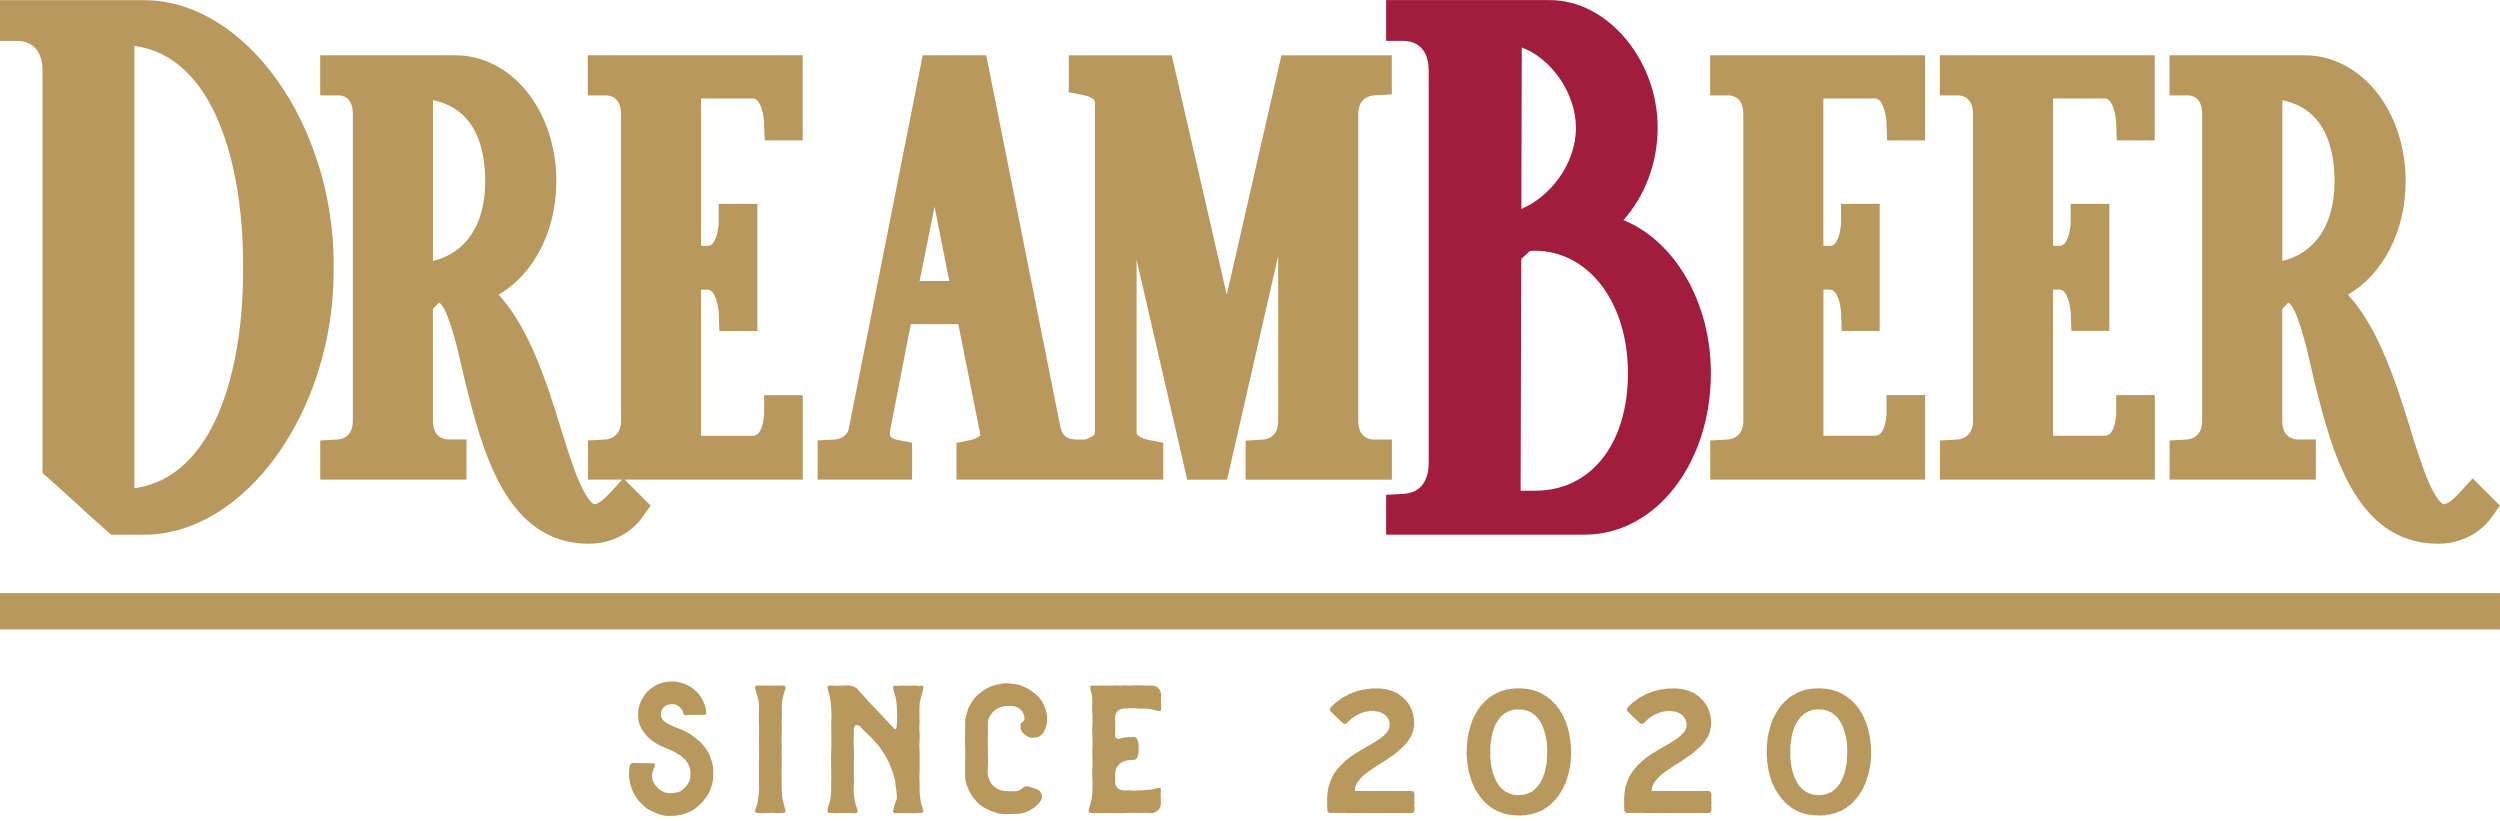
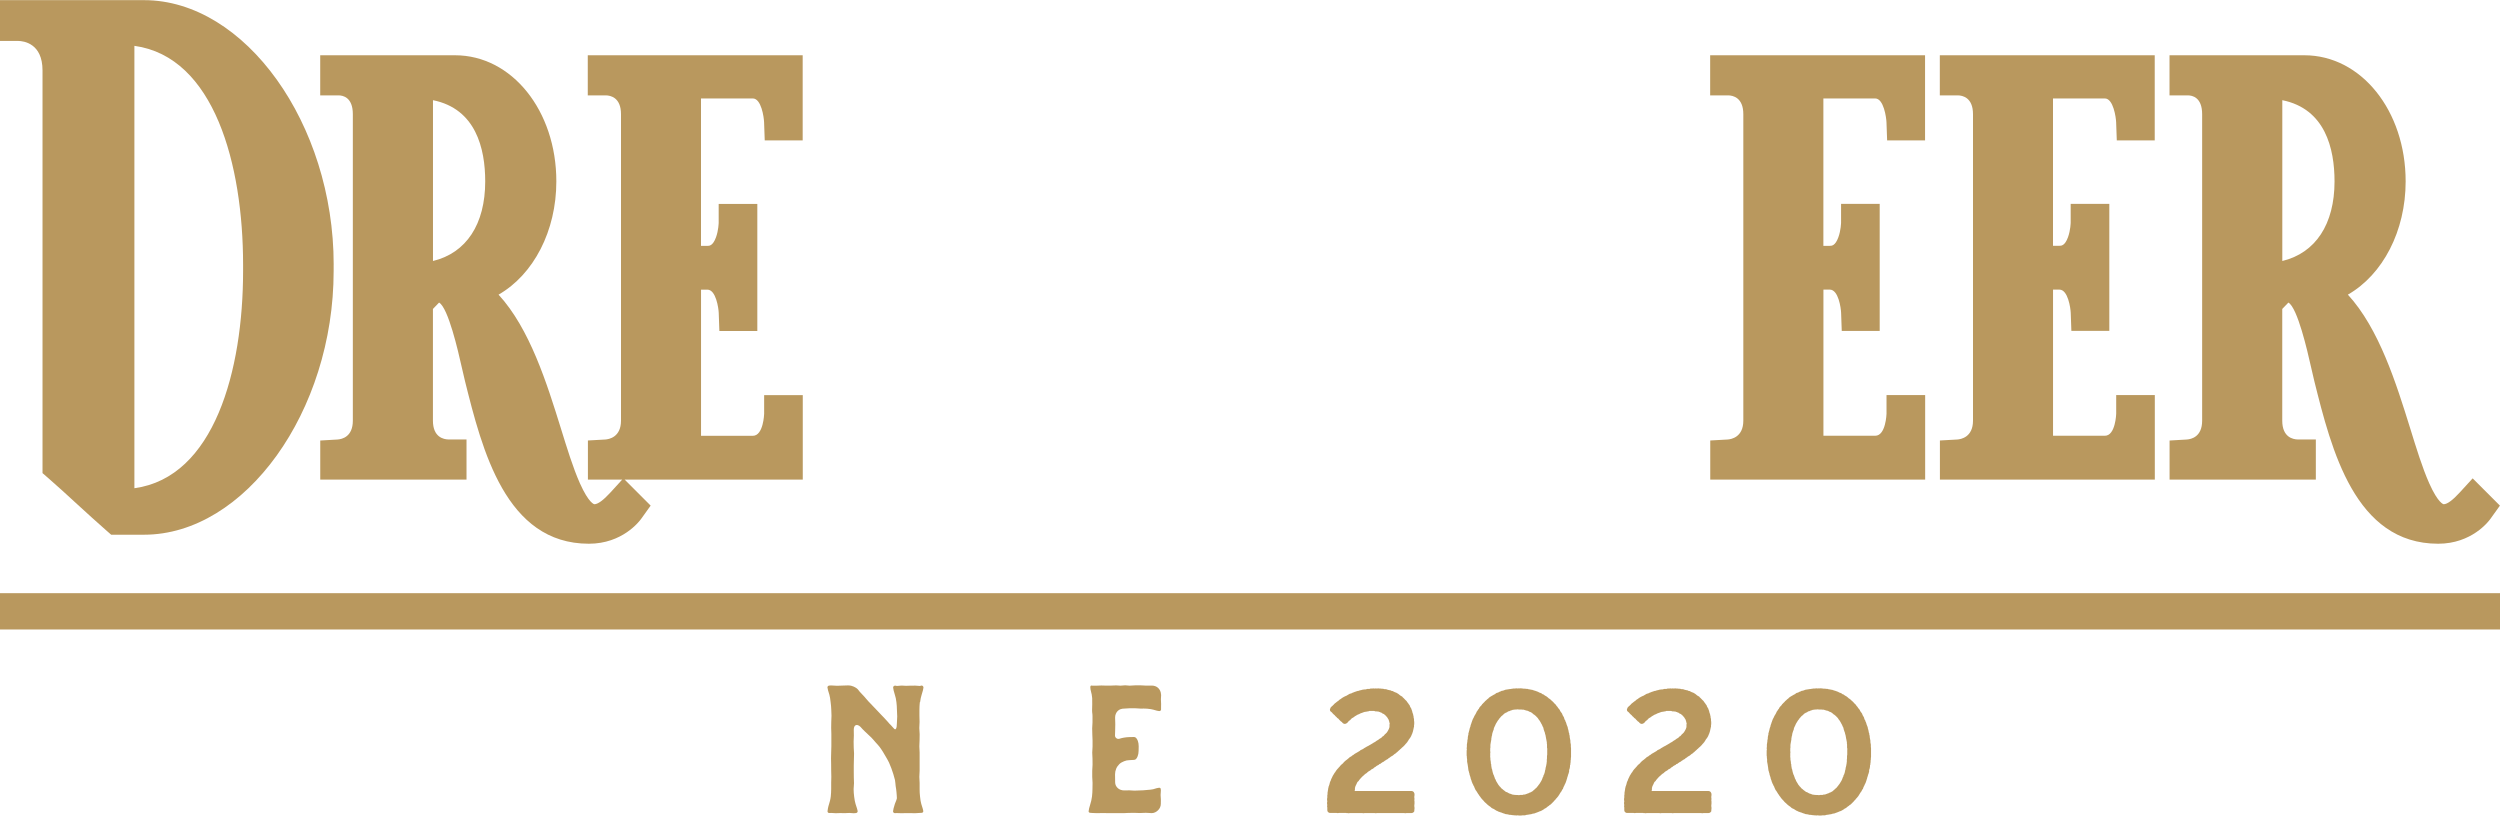
<svg xmlns="http://www.w3.org/2000/svg" width="140" height="46" viewBox="0 0 140 46" fill="none">
-   <path d="M90.908 12.327C92.122 10.982 92.828 9.106 92.828 7.14C92.828 3.339 90.008 0.005 86.79 0.005H77.624V2.289H78.637C78.958 2.295 80.005 2.431 80.005 3.942V26.001C80.005 26.371 79.903 27.582 78.594 27.657L77.624 27.71V29.941H88.743C92.707 29.941 95.81 25.968 95.81 20.896C95.81 16.934 93.795 13.495 90.906 12.322L90.908 12.327ZM85.196 11.701L85.219 2.659C86.872 3.265 88.252 5.231 88.252 7.143C88.252 9.247 86.749 11.044 85.196 11.703V11.701ZM85.155 27.482L85.189 14.506L85.658 14.067C85.704 14.054 85.802 14.039 85.922 14.039C88.961 14.039 91.165 16.924 91.165 20.899C91.165 24.875 89.079 27.48 85.971 27.48H85.153L85.155 27.482Z" fill="#A21D3D" />
  <path d="M18.686 14.822C18.686 6.93 13.721 0.008 8.063 0.008H0V2.292H1.014C1.334 2.297 2.381 2.433 2.381 3.945V26.494L2.741 26.807C3.236 27.238 3.729 27.69 4.321 28.234C4.85 28.717 5.394 29.217 5.938 29.692L6.225 29.944H8.063C13.721 29.944 18.684 23.042 18.684 15.173V14.819L18.686 14.822ZM13.613 14.822V15.176C13.613 20.74 12.002 26.728 7.526 27.341V2.567C12.002 3.185 13.613 9.216 13.613 14.822Z" fill="#B9985E" />
  <path d="M32.923 5.341H33.934C34.188 5.346 34.776 5.459 34.776 6.393V23.558C34.776 24.484 34.098 24.6 33.893 24.613L32.923 24.667V26.856H34.845L34.196 27.567C33.79 28.011 33.482 28.237 33.285 28.237C33.282 28.237 32.982 28.203 32.471 27.056C32.091 26.201 31.747 25.08 31.411 23.994C30.629 21.479 29.672 18.407 27.919 16.5C29.882 15.373 31.155 12.933 31.155 10.158C31.155 6.198 28.663 3.095 25.484 3.095H17.932V5.341H18.958C19.199 5.341 19.759 5.444 19.759 6.393V23.558C19.759 24.459 19.156 24.595 18.902 24.613L17.934 24.669V26.856H26.125V24.61H25.114C24.852 24.605 24.244 24.492 24.244 23.558V17.301L24.588 16.944C25.104 17.239 25.661 19.685 25.848 20.519C25.915 20.812 25.976 21.089 26.038 21.335C27 25.183 28.314 30.449 32.977 30.449C34.855 30.449 35.804 29.197 35.907 29.053L36.436 28.314L34.981 26.858H44.955V22.126H42.792V23.173C42.792 23.173 42.756 24.405 42.158 24.405H39.258V16.22H39.615C40.095 16.22 40.239 17.262 40.249 17.519L40.285 18.535H42.41V11.421H40.246V12.468C40.246 12.468 40.239 12.899 40.095 13.292C39.92 13.769 39.72 13.769 39.612 13.769H39.256V5.513H42.156C42.635 5.513 42.779 6.568 42.789 6.847L42.825 7.861H44.95V3.095H32.915V5.341H32.923ZM27.172 10.158C27.172 12.558 26.112 14.165 24.247 14.616V5.61C26.646 6.093 27.172 8.313 27.172 10.158Z" fill="#B9985E" />
-   <path d="M76.972 5.341L77.942 5.287V3.098H71.76L68.699 16.508L65.617 3.098H59.851V5.166L60.685 5.326C60.939 5.374 61.316 5.531 61.316 5.705V24.251C61.316 24.379 61.003 24.543 60.765 24.613H60.29C59.759 24.613 59.492 24.402 59.379 23.899L55.397 3.934L55.227 3.095H51.673L47.531 24.01C47.411 24.546 46.821 24.608 46.764 24.613L45.789 24.664V26.858H51.078V24.792L50.241 24.631C50.067 24.597 49.9 24.513 49.859 24.438C49.833 24.395 49.818 24.289 49.841 24.146L51.003 18.155H53.667C53.667 18.155 54.904 24.366 54.906 24.372C54.84 24.459 54.578 24.592 54.385 24.633L53.562 24.803V26.858H65.142V24.792L64.306 24.631C64.031 24.577 63.649 24.418 63.649 24.251V14.542L66.297 26.047L66.482 26.861H68.717L71.578 14.331V23.563C71.578 24.466 70.975 24.602 70.721 24.618L69.754 24.674V26.861H77.945V24.615H76.933C76.672 24.61 76.064 24.497 76.064 23.563V6.393C76.064 5.49 76.7 5.354 76.975 5.338L76.972 5.341ZM51.499 15.735L52.335 11.575L53.159 15.735H51.499Z" fill="#B9985E" />
  <path d="M138.473 26.784L137.757 27.567C137.352 28.011 137.044 28.237 136.846 28.237C136.844 28.237 136.543 28.203 136.033 27.056C135.653 26.201 135.309 25.08 134.973 23.994C134.19 21.479 133.233 18.407 131.481 16.5C133.444 15.373 134.716 12.933 134.716 10.158C134.716 6.198 132.225 3.095 129.045 3.095H121.493V5.341H122.52C122.761 5.341 123.32 5.444 123.32 6.393V23.558C123.32 24.459 122.717 24.595 122.463 24.613L121.496 24.669V26.856H129.687V24.61H128.676C128.414 24.605 127.806 24.492 127.806 23.558V17.301L128.15 16.944C128.666 17.239 129.222 19.685 129.41 20.519C129.477 20.812 129.538 21.089 129.6 21.335C130.562 25.183 131.876 30.449 136.538 30.449C138.417 30.449 139.366 29.197 139.466 29.053L139.995 28.314L138.468 26.787L138.473 26.784ZM130.734 10.158C130.734 12.558 129.672 14.165 127.809 14.616V5.61C130.208 6.093 130.734 8.313 130.734 10.158Z" fill="#B9985E" />
  <path d="M95.774 5.341H96.785C97.039 5.346 97.626 5.459 97.626 6.393V23.558C97.626 24.484 96.946 24.6 96.744 24.613L95.774 24.667V26.856H107.809V22.123H105.645V23.17C105.645 23.17 105.609 24.402 105.012 24.402H102.112V16.218H102.469C102.951 16.218 103.092 17.244 103.102 17.516L103.138 18.533H105.263V11.418H103.1V12.466C103.1 12.466 103.092 12.897 102.948 13.289C102.774 13.767 102.574 13.767 102.466 13.767H102.109V5.513H105.009C105.489 5.513 105.633 6.583 105.643 6.847L105.679 7.861H107.803V3.095H95.769V5.341H95.774Z" fill="#B9985E" />
  <path d="M108.635 5.341H109.646C109.9 5.346 110.488 5.459 110.488 6.393V23.558C110.488 24.484 109.808 24.6 109.605 24.613L108.635 24.667V26.856H120.67V22.123H118.507V23.17C118.507 23.17 118.471 24.402 117.873 24.402H114.97V16.218H115.327C115.81 16.218 115.951 17.26 115.961 17.516L115.997 18.53H118.122V11.416H115.958V12.463C115.958 12.463 115.951 12.894 115.807 13.287C115.633 13.764 115.432 13.764 115.325 13.764H114.968V5.513H117.87C118.35 5.513 118.494 6.583 118.504 6.847L118.54 7.861H120.665V3.095H108.63V5.341H108.635Z" fill="#B9985E" />
  <path d="M140 33.218H0V35.251H140V33.218Z" fill="#B9985E" />
  <path d="M75.384 45.532H75.453C75.486 45.532 75.486 45.542 75.522 45.542C75.558 45.542 75.555 45.532 75.591 45.532H76.284C76.32 45.532 76.32 45.542 76.354 45.542C76.387 45.542 76.389 45.532 76.423 45.532H76.977C77.013 45.532 77.013 45.542 77.046 45.542C77.08 45.542 77.082 45.532 77.103 45.532H78.627C78.66 45.532 78.66 45.542 78.696 45.542C78.732 45.542 78.73 45.532 78.766 45.532H79.043C79.066 45.532 79.076 45.522 79.099 45.522C79.122 45.512 79.145 45.499 79.156 45.489C79.169 45.465 79.192 45.455 79.202 45.432V45.363C79.202 45.329 79.212 45.329 79.212 45.294V45.224C79.212 45.191 79.202 45.191 79.202 45.155V45.086C79.202 45.052 79.212 45.052 79.212 45.016V44.88C79.212 44.847 79.202 44.847 79.202 44.811C79.202 44.775 79.212 44.778 79.212 44.742C79.212 44.706 79.202 44.708 79.202 44.672V44.603C79.202 44.57 79.212 44.57 79.212 44.534V44.465C79.212 44.441 79.202 44.418 79.189 44.395C79.189 44.385 79.176 44.362 79.153 44.339C79.14 44.328 79.12 44.316 79.097 44.305C79.074 44.305 79.063 44.295 79.04 44.295H75.933C75.897 44.295 75.897 44.305 75.864 44.295C75.864 44.272 75.864 44.249 75.876 44.226V44.157C75.876 44.133 75.876 44.11 75.889 44.087C75.889 44.064 75.899 44.041 75.912 44.018C75.912 44.008 75.925 43.985 75.935 43.962C75.948 43.938 75.958 43.915 75.971 43.905C75.971 43.882 75.981 43.859 75.994 43.836C76.007 43.825 76.017 43.802 76.03 43.779C76.053 43.756 76.064 43.746 76.087 43.733C76.1 43.71 76.1 43.687 76.12 43.677C76.133 43.654 76.156 43.643 76.166 43.62C76.179 43.61 76.189 43.587 76.213 43.574C76.225 43.551 76.236 43.541 76.259 43.517C76.272 43.507 76.295 43.494 76.305 43.471C76.328 43.461 76.338 43.448 76.361 43.425C76.374 43.415 76.395 43.402 76.407 43.379C76.431 43.369 76.443 43.356 76.464 43.333C76.477 43.322 76.5 43.31 76.523 43.299C76.533 43.289 76.556 43.276 76.569 43.253C76.592 43.243 76.603 43.23 76.626 43.207C76.638 43.197 76.662 43.184 76.682 43.174C76.695 43.163 76.718 43.151 76.741 43.14C76.764 43.13 76.774 43.107 76.787 43.094L76.857 43.061C76.857 43.061 76.89 43.038 76.913 43.027L76.959 42.981C76.982 42.971 77.005 42.958 77.018 42.948C77.041 42.938 77.064 42.914 77.075 42.901C77.098 42.891 77.121 42.878 77.131 42.868L77.2 42.835L77.247 42.789C77.27 42.778 77.293 42.778 77.316 42.766C77.329 42.742 77.352 42.732 77.372 42.719C77.385 42.709 77.408 42.696 77.418 42.686L77.488 42.653C77.488 42.653 77.521 42.619 77.544 42.606C77.557 42.596 77.58 42.583 77.601 42.573C77.614 42.563 77.637 42.55 77.647 42.54L77.716 42.506L77.762 42.46C77.785 42.45 77.809 42.437 77.819 42.427C77.842 42.416 77.865 42.393 77.875 42.381C77.898 42.37 77.911 42.358 77.932 42.347C77.955 42.337 77.978 42.324 77.991 42.314C78.014 42.304 78.024 42.281 78.047 42.268C78.06 42.245 78.081 42.245 78.104 42.221C78.117 42.211 78.14 42.198 78.16 42.188L78.206 42.142C78.229 42.132 78.24 42.119 78.263 42.096C78.286 42.085 78.296 42.062 78.309 42.05C78.332 42.039 78.345 42.026 78.365 42.003C78.378 41.993 78.401 41.98 78.412 41.957C78.435 41.947 78.445 41.934 78.468 41.911L78.514 41.865C78.514 41.865 78.55 41.842 78.571 41.819L78.617 41.772L78.663 41.726C78.676 41.703 78.696 41.693 78.709 41.67C78.722 41.659 78.732 41.636 78.755 41.623C78.766 41.6 78.778 41.59 78.802 41.567C78.814 41.557 78.825 41.534 78.835 41.511C78.858 41.5 78.858 41.477 78.871 41.454C78.884 41.444 78.894 41.421 78.907 41.398C78.917 41.374 78.94 41.364 78.953 41.341C78.966 41.331 78.976 41.308 78.986 41.285C78.999 41.262 79.01 41.251 79.022 41.228C79.035 41.205 79.045 41.182 79.045 41.159C79.056 41.136 79.069 41.126 79.079 41.102C79.079 41.079 79.092 41.056 79.102 41.033C79.102 41.01 79.115 40.987 79.125 40.964C79.125 40.954 79.125 40.918 79.138 40.907C79.138 40.884 79.151 40.861 79.151 40.838C79.163 40.815 79.163 40.792 79.163 40.769C79.176 40.746 79.176 40.723 79.186 40.7V40.63C79.186 40.607 79.186 40.584 79.197 40.561V40.425C79.197 40.402 79.186 40.379 79.186 40.356V40.286C79.186 40.263 79.174 40.24 79.174 40.217C79.161 40.194 79.161 40.171 79.161 40.148C79.161 40.125 79.161 40.102 79.148 40.078C79.148 40.055 79.135 40.032 79.135 40.009C79.122 39.986 79.122 39.963 79.112 39.94C79.112 39.917 79.099 39.906 79.089 39.883C79.089 39.86 79.089 39.837 79.076 39.814C79.063 39.791 79.063 39.768 79.053 39.745C79.043 39.722 79.03 39.699 79.03 39.675C79.017 39.652 78.994 39.642 78.994 39.619C78.981 39.596 78.971 39.586 78.961 39.562C78.948 39.539 78.948 39.516 78.938 39.493C78.925 39.47 78.904 39.46 78.891 39.437C78.879 39.426 78.868 39.403 78.856 39.38C78.843 39.357 78.822 39.347 78.809 39.324C78.796 39.301 78.786 39.291 78.773 39.267C78.761 39.244 78.74 39.234 78.727 39.221L78.671 39.165C78.671 39.165 78.648 39.131 78.625 39.118C78.614 39.095 78.591 39.085 78.578 39.072C78.555 39.062 78.545 39.039 78.532 39.016C78.509 39.006 78.486 38.993 78.476 38.983C78.453 38.972 78.43 38.959 78.417 38.949C78.394 38.926 78.383 38.916 78.36 38.903C78.337 38.88 78.327 38.87 78.304 38.857C78.281 38.846 78.27 38.834 78.247 38.823C78.224 38.813 78.201 38.8 78.191 38.79C78.168 38.78 78.145 38.78 78.122 38.767L78.052 38.734C78.052 38.734 78.016 38.711 77.993 38.7C77.97 38.7 77.947 38.69 77.924 38.69C77.901 38.68 77.891 38.667 77.868 38.657C77.844 38.657 77.821 38.657 77.798 38.646C77.775 38.636 77.752 38.636 77.729 38.636L77.66 38.603C77.637 38.603 77.614 38.603 77.59 38.592H77.521C77.498 38.582 77.475 38.582 77.452 38.569H77.383C77.359 38.559 77.336 38.569 77.313 38.559H77.244C77.221 38.549 77.198 38.549 77.175 38.549C77.152 38.549 77.129 38.559 77.106 38.559C77.082 38.559 77.059 38.549 77.036 38.549C77.013 38.559 76.99 38.559 76.967 38.559C76.944 38.559 76.921 38.549 76.898 38.549C76.874 38.559 76.851 38.559 76.828 38.559H76.759C76.736 38.559 76.713 38.569 76.69 38.582C76.667 38.582 76.644 38.572 76.621 38.582H76.551C76.528 38.592 76.515 38.592 76.495 38.605H76.425C76.402 38.615 76.379 38.615 76.356 38.615C76.333 38.615 76.31 38.626 76.287 38.626C76.264 38.636 76.241 38.636 76.218 38.649C76.195 38.649 76.171 38.659 76.148 38.659C76.125 38.669 76.112 38.682 76.092 38.682C76.069 38.693 76.046 38.693 76.023 38.693C75.999 38.703 75.976 38.716 75.953 38.716C75.93 38.726 75.907 38.739 75.884 38.739C75.874 38.749 75.851 38.749 75.828 38.762C75.805 38.772 75.781 38.785 75.758 38.785C75.735 38.795 75.725 38.808 75.702 38.818C75.679 38.828 75.656 38.828 75.632 38.841C75.609 38.841 75.586 38.852 75.563 38.864C75.55 38.875 75.53 38.888 75.507 38.898C75.494 38.908 75.471 38.921 75.45 38.931C75.427 38.941 75.414 38.954 75.394 38.965C75.371 38.975 75.348 38.975 75.335 38.988L75.266 39.021C75.243 39.031 75.232 39.044 75.209 39.054C75.186 39.065 75.176 39.078 75.153 39.088C75.13 39.098 75.117 39.121 75.096 39.134C75.073 39.144 75.06 39.157 75.04 39.167C75.017 39.178 75.004 39.19 74.981 39.214C74.971 39.224 74.947 39.237 74.935 39.26C74.912 39.27 74.888 39.27 74.878 39.293C74.855 39.303 74.842 39.326 74.822 39.339C74.809 39.349 74.786 39.362 74.775 39.373C74.752 39.396 74.742 39.406 74.719 39.419C74.706 39.442 74.686 39.452 74.673 39.475C74.65 39.486 74.637 39.498 74.627 39.522C74.603 39.532 74.591 39.545 74.568 39.568C74.557 39.578 74.544 39.601 74.521 39.614C74.509 39.637 74.498 39.66 74.498 39.67C74.488 39.693 74.475 39.717 74.475 39.74C74.475 39.763 74.488 39.786 74.488 39.809C74.498 39.819 74.511 39.842 74.534 39.855C74.55 39.87 74.569 39.886 74.591 39.901C74.614 39.924 74.614 39.935 74.637 39.958L74.683 40.004C74.705 40.019 74.724 40.035 74.74 40.05C74.763 40.073 74.763 40.084 74.786 40.107C74.809 40.13 74.822 40.13 74.842 40.153C74.865 40.176 74.865 40.186 74.888 40.209C74.912 40.232 74.922 40.22 74.945 40.243C74.96 40.265 74.976 40.284 74.991 40.299L75.037 40.345C75.071 40.368 75.06 40.379 75.094 40.402C75.117 40.425 75.127 40.412 75.15 40.435C75.173 40.468 75.163 40.468 75.196 40.492C75.209 40.515 75.232 40.515 75.255 40.525C75.278 40.535 75.302 40.548 75.325 40.535C75.358 40.535 75.371 40.525 75.394 40.512C75.417 40.502 75.44 40.489 75.45 40.479C75.473 40.456 75.473 40.433 75.496 40.422C75.509 40.399 75.52 40.389 75.543 40.366C75.556 40.356 75.579 40.343 75.602 40.333C75.612 40.309 75.625 40.299 75.648 40.286C75.661 40.263 75.681 40.253 75.694 40.23C75.717 40.22 75.73 40.207 75.751 40.197C75.763 40.186 75.787 40.173 75.81 40.163C75.82 40.153 75.843 40.13 75.866 40.117C75.879 40.107 75.899 40.094 75.922 40.084C75.935 40.073 75.958 40.06 75.979 40.05C75.992 40.04 76.015 40.027 76.035 40.017C76.058 40.007 76.082 40.007 76.105 39.994C76.118 39.983 76.141 39.971 76.164 39.96C76.187 39.96 76.197 39.937 76.22 39.937C76.243 39.927 76.266 39.927 76.289 39.914C76.312 39.904 76.336 39.891 76.346 39.891C76.369 39.881 76.392 39.881 76.415 39.868C76.438 39.858 76.461 39.868 76.484 39.858C76.508 39.858 76.531 39.847 76.554 39.847C76.577 39.837 76.6 39.837 76.623 39.837C76.646 39.837 76.659 39.814 76.68 39.814H76.957C76.993 39.824 77.003 39.824 77.026 39.837H77.108C77.131 39.847 77.154 39.847 77.177 39.847C77.2 39.847 77.224 39.858 77.247 39.87C77.27 39.87 77.293 39.881 77.303 39.894C77.326 39.894 77.349 39.904 77.372 39.917C77.395 39.927 77.408 39.95 77.431 39.963C77.454 39.973 77.478 39.973 77.501 39.986L77.547 40.032C77.57 40.055 77.593 40.066 77.603 40.078C77.616 40.102 77.639 40.112 77.65 40.135C77.673 40.145 77.673 40.168 77.696 40.191C77.709 40.202 77.719 40.225 77.729 40.248C77.742 40.271 77.752 40.281 77.765 40.304C77.765 40.327 77.778 40.35 77.788 40.374C77.788 40.397 77.801 40.42 77.801 40.443C77.814 40.466 77.814 40.489 77.824 40.512C77.824 40.535 77.811 40.558 77.811 40.581V40.718C77.798 40.741 77.798 40.764 77.788 40.787C77.778 40.81 77.778 40.833 77.765 40.843L77.729 40.913C77.716 40.936 77.706 40.946 77.696 40.969C77.683 40.979 77.673 41.002 77.66 41.025C77.637 41.036 77.626 41.059 77.614 41.072C77.59 41.095 77.578 41.105 77.557 41.118C77.544 41.141 77.534 41.151 77.511 41.174C77.501 41.185 77.488 41.208 77.465 41.221C77.452 41.231 77.431 41.244 77.408 41.254C77.395 41.277 77.372 41.287 77.362 41.31C77.339 41.321 77.329 41.333 77.306 41.344C77.282 41.354 77.272 41.367 77.249 41.377C77.226 41.387 77.216 41.41 77.193 41.423C77.18 41.434 77.157 41.446 77.136 41.457C77.113 41.467 77.1 41.48 77.08 41.49C77.067 41.5 77.044 41.513 77.021 41.536C76.998 41.546 76.987 41.559 76.964 41.569C76.941 41.58 76.918 41.58 76.908 41.603C76.885 41.613 76.874 41.626 76.851 41.636C76.828 41.647 76.816 41.659 76.795 41.67C76.772 41.68 76.749 41.693 76.739 41.703C76.715 41.713 76.692 41.726 76.68 41.736C76.656 41.747 76.633 41.76 76.623 41.77L76.554 41.803C76.531 41.813 76.52 41.826 76.497 41.837C76.474 41.847 76.461 41.86 76.441 41.87C76.418 41.88 76.395 41.893 76.384 41.903C76.361 41.913 76.349 41.937 76.325 41.949C76.302 41.96 76.279 41.96 76.269 41.972L76.2 42.006C76.177 42.016 76.166 42.029 76.143 42.052C76.13 42.062 76.11 42.075 76.087 42.085C76.074 42.096 76.051 42.108 76.03 42.119C76.017 42.129 75.994 42.142 75.974 42.152C75.951 42.162 75.938 42.175 75.915 42.185C75.892 42.196 75.881 42.209 75.858 42.219C75.835 42.229 75.825 42.252 75.802 42.265C75.789 42.275 75.766 42.288 75.745 42.298C75.722 42.309 75.71 42.322 75.689 42.345C75.676 42.355 75.653 42.368 75.63 42.378C75.62 42.388 75.597 42.401 75.573 42.411C75.561 42.434 75.54 42.445 75.527 42.458C75.504 42.468 75.491 42.491 75.471 42.504C75.458 42.514 75.435 42.527 75.414 42.55C75.402 42.56 75.379 42.573 75.368 42.583C75.345 42.606 75.335 42.617 75.312 42.63L75.266 42.676C75.243 42.699 75.23 42.709 75.219 42.732C75.196 42.742 75.186 42.766 75.173 42.778C75.15 42.789 75.127 42.801 75.117 42.825C75.104 42.835 75.081 42.848 75.071 42.871C75.047 42.881 75.037 42.904 75.024 42.927L74.978 42.973C74.965 42.996 74.942 43.007 74.932 43.03C74.922 43.04 74.899 43.053 74.886 43.076C74.873 43.099 74.863 43.109 74.84 43.133C74.827 43.143 74.817 43.166 74.804 43.189C74.791 43.199 74.781 43.222 74.77 43.245C74.757 43.256 74.734 43.279 74.724 43.302C74.714 43.312 74.701 43.335 74.691 43.358C74.678 43.369 74.668 43.392 74.655 43.415C74.645 43.425 74.632 43.448 74.621 43.471C74.621 43.494 74.609 43.517 74.598 43.528L74.565 43.597C74.552 43.62 74.542 43.63 74.542 43.654C74.529 43.677 74.519 43.7 74.519 43.723C74.509 43.746 74.496 43.769 74.486 43.779C74.486 43.802 74.473 43.825 74.462 43.849C74.462 43.872 74.462 43.895 74.45 43.918C74.437 43.941 74.437 43.964 74.427 43.987C74.427 44.01 74.414 44.02 74.403 44.044C74.403 44.067 74.391 44.09 74.391 44.113C74.378 44.136 74.378 44.159 74.378 44.182C74.365 44.205 74.378 44.228 74.365 44.252C74.365 44.275 74.355 44.298 74.355 44.321C74.355 44.344 74.342 44.367 74.342 44.39V44.459C74.342 44.483 74.342 44.506 74.329 44.529V44.598C74.329 44.598 74.329 44.631 74.329 44.654C74.329 44.701 74.316 44.701 74.316 44.734V44.803C74.316 44.837 74.329 44.837 74.329 44.873C74.329 44.908 74.316 44.906 74.316 44.942V45.011C74.316 45.045 74.329 45.045 74.329 45.081C74.329 45.116 74.316 45.114 74.316 45.15C74.316 45.186 74.329 45.183 74.329 45.219V45.355C74.329 45.378 74.329 45.401 74.342 45.424C74.342 45.447 74.365 45.471 74.375 45.481C74.385 45.491 74.411 45.504 74.432 45.514C74.455 45.525 74.478 45.525 74.501 45.525H74.847C74.881 45.525 74.881 45.535 74.917 45.535C74.953 45.535 74.95 45.525 74.986 45.525H75.391L75.384 45.532Z" fill="#B9985E" />
  <path d="M87.834 43.343C87.834 43.32 87.847 43.297 87.847 43.286C87.86 43.263 87.86 43.24 87.87 43.217V43.148C87.87 43.125 87.883 43.102 87.883 43.079C87.896 43.056 87.906 43.032 87.906 43.009C87.906 42.986 87.919 42.963 87.919 42.94V42.871C87.932 42.848 87.932 42.825 87.942 42.801V42.732C87.955 42.709 87.955 42.686 87.955 42.663V42.594C87.955 42.571 87.968 42.547 87.968 42.524V42.455C87.968 42.432 87.978 42.409 87.978 42.386V41.908C87.978 41.885 87.978 41.862 87.968 41.839V41.703C87.968 41.68 87.955 41.657 87.955 41.634C87.955 41.611 87.942 41.587 87.942 41.564V41.495C87.942 41.472 87.942 41.449 87.929 41.426C87.929 41.403 87.929 41.38 87.916 41.356C87.916 41.333 87.916 41.31 87.903 41.287V41.218C87.903 41.195 87.893 41.172 87.88 41.149V41.079C87.868 41.056 87.857 41.046 87.857 41.023C87.844 41 87.844 40.977 87.844 40.954C87.832 40.931 87.832 40.907 87.832 40.884C87.821 40.861 87.809 40.838 87.809 40.815C87.796 40.792 87.796 40.769 87.796 40.746C87.783 40.723 87.783 40.7 87.773 40.676C87.76 40.653 87.76 40.643 87.749 40.62C87.737 40.597 87.727 40.574 87.727 40.551C87.714 40.528 87.714 40.505 87.703 40.481C87.703 40.458 87.691 40.448 87.68 40.425C87.667 40.402 87.657 40.379 87.657 40.356C87.644 40.333 87.634 40.309 87.621 40.299C87.611 40.276 87.598 40.253 87.598 40.23C87.585 40.207 87.585 40.184 87.575 40.16C87.562 40.15 87.552 40.127 87.542 40.104C87.529 40.081 87.519 40.071 87.506 40.048C87.493 40.025 87.493 40.001 87.483 39.978C87.472 39.968 87.46 39.945 87.449 39.922C87.436 39.899 87.413 39.889 87.403 39.865C87.39 39.842 87.38 39.832 87.367 39.809C87.354 39.786 87.354 39.763 87.344 39.752C87.321 39.729 87.311 39.706 87.298 39.696C87.285 39.673 87.262 39.663 87.252 39.639C87.239 39.616 87.229 39.593 87.216 39.583C87.203 39.56 87.182 39.55 87.17 39.537C87.147 39.514 87.147 39.491 87.134 39.468C87.111 39.457 87.1 39.444 87.077 39.421C87.064 39.411 87.054 39.388 87.031 39.375C87.018 39.352 87.008 39.342 86.985 39.319C86.975 39.309 86.951 39.296 86.939 39.273C86.916 39.262 86.905 39.249 86.882 39.226L86.836 39.18C86.813 39.17 86.8 39.147 86.777 39.134C86.767 39.124 86.744 39.111 86.721 39.101C86.708 39.078 86.687 39.067 86.674 39.054C86.651 39.044 86.638 39.021 86.618 39.008C86.595 38.998 86.582 38.985 86.559 38.975C86.536 38.965 86.525 38.952 86.502 38.941C86.479 38.931 86.469 38.908 86.446 38.895C86.423 38.885 86.4 38.885 86.377 38.872C86.364 38.862 86.343 38.839 86.32 38.826C86.307 38.816 86.284 38.816 86.264 38.803C86.241 38.793 86.218 38.793 86.195 38.78C86.182 38.77 86.159 38.757 86.138 38.746C86.115 38.736 86.092 38.723 86.069 38.723C86.056 38.713 86.033 38.7 86.01 38.7C85.987 38.69 85.964 38.677 85.941 38.677C85.917 38.667 85.894 38.667 85.871 38.654C85.848 38.654 85.838 38.644 85.815 38.631C85.792 38.631 85.769 38.631 85.745 38.621C85.722 38.621 85.699 38.61 85.676 38.61C85.653 38.6 85.63 38.6 85.607 38.6C85.584 38.59 85.561 38.59 85.538 38.577H85.468C85.445 38.567 85.422 38.567 85.399 38.567H85.33C85.307 38.567 85.284 38.556 85.26 38.556C85.237 38.556 85.214 38.556 85.191 38.546H85.122C85.099 38.546 85.076 38.556 85.053 38.556V38.546C85.029 38.546 85.006 38.556 84.983 38.556C84.96 38.556 84.937 38.546 84.914 38.546C84.891 38.546 84.868 38.556 84.845 38.556H84.775C84.752 38.556 84.729 38.556 84.706 38.567C84.683 38.567 84.66 38.567 84.637 38.577C84.614 38.577 84.591 38.587 84.568 38.587C84.544 38.587 84.521 38.587 84.498 38.598C84.475 38.598 84.452 38.598 84.429 38.608C84.406 38.608 84.383 38.608 84.36 38.618C84.337 38.618 84.314 38.628 84.29 38.628C84.278 38.639 84.255 38.651 84.234 38.651C84.211 38.662 84.188 38.675 84.165 38.675C84.142 38.685 84.118 38.685 84.096 38.685C84.072 38.695 84.059 38.708 84.036 38.718C84.013 38.728 83.99 38.728 83.967 38.741C83.944 38.752 83.934 38.764 83.911 38.775C83.888 38.785 83.865 38.785 83.841 38.798C83.818 38.798 83.795 38.808 83.785 38.821C83.762 38.831 83.739 38.854 83.728 38.867L83.659 38.9C83.659 38.9 83.623 38.923 83.603 38.934C83.59 38.944 83.567 38.957 83.544 38.967C83.534 38.977 83.51 38.99 83.487 39.001C83.464 39.011 83.454 39.024 83.431 39.034C83.408 39.057 83.397 39.067 83.374 39.08C83.362 39.103 83.351 39.113 83.328 39.126C83.305 39.149 83.292 39.16 83.269 39.172L83.223 39.219C83.2 39.229 83.19 39.252 83.166 39.265C83.154 39.275 83.143 39.298 83.12 39.321C83.108 39.332 83.084 39.344 83.074 39.367C83.061 39.378 83.041 39.391 83.028 39.414C83.005 39.424 82.992 39.447 82.982 39.47C82.969 39.48 82.959 39.504 82.936 39.527C82.923 39.537 82.902 39.55 82.889 39.573C82.877 39.596 82.866 39.606 82.843 39.629C82.833 39.639 82.833 39.663 82.82 39.686C82.797 39.709 82.784 39.719 82.774 39.742C82.751 39.752 82.751 39.776 82.741 39.799C82.728 39.822 82.705 39.832 82.694 39.855C82.681 39.878 82.682 39.901 82.671 39.912L82.635 39.981C82.635 39.981 82.612 40.014 82.602 40.037C82.589 40.06 82.579 40.071 82.566 40.094C82.556 40.117 82.543 40.14 82.543 40.163C82.53 40.173 82.507 40.197 82.507 40.22C82.494 40.243 82.484 40.266 82.474 40.276C82.474 40.299 82.461 40.322 82.451 40.345C82.438 40.368 82.427 40.392 82.427 40.415C82.417 40.425 82.417 40.448 82.404 40.471C82.404 40.494 82.392 40.517 82.381 40.54C82.381 40.563 82.358 40.587 82.358 40.61C82.348 40.62 82.348 40.656 82.348 40.679C82.335 40.689 82.325 40.712 82.325 40.735C82.312 40.758 82.302 40.782 82.302 40.805C82.289 40.828 82.289 40.851 82.289 40.874C82.279 40.897 82.279 40.92 82.266 40.943C82.266 40.966 82.253 40.989 82.253 41C82.24 41.023 82.24 41.046 82.23 41.069V41.138C82.23 41.161 82.217 41.185 82.207 41.208C82.207 41.231 82.207 41.254 82.197 41.277V41.346C82.197 41.369 82.184 41.392 82.184 41.416C82.184 41.439 82.171 41.462 82.171 41.485V41.554C82.158 41.577 82.158 41.6 82.158 41.623C82.158 41.647 82.145 41.67 82.145 41.693V41.829C82.145 41.852 82.132 41.875 82.132 41.898C82.132 41.921 82.145 41.944 82.145 41.967C82.145 41.99 82.132 42.014 82.132 42.037V42.309C82.132 42.332 82.145 42.355 82.145 42.378V42.447C82.145 42.47 82.158 42.493 82.158 42.517V42.653C82.158 42.676 82.171 42.699 82.171 42.722C82.171 42.745 82.184 42.768 82.184 42.791C82.184 42.814 82.197 42.837 82.197 42.861C82.197 42.884 82.197 42.907 82.207 42.93C82.207 42.953 82.207 42.976 82.22 42.999V43.068C82.233 43.092 82.233 43.115 82.233 43.138C82.245 43.161 82.245 43.184 82.256 43.207C82.256 43.23 82.268 43.24 82.268 43.263C82.281 43.286 82.281 43.31 82.291 43.333C82.291 43.356 82.291 43.379 82.304 43.402C82.304 43.425 82.327 43.448 82.327 43.471C82.34 43.494 82.34 43.517 82.35 43.541C82.35 43.564 82.35 43.587 82.361 43.597C82.374 43.62 82.374 43.643 82.384 43.666C82.394 43.69 82.407 43.713 82.407 43.736C82.42 43.759 82.42 43.782 82.43 43.805C82.443 43.815 82.443 43.838 82.453 43.861L82.489 43.931C82.489 43.931 82.512 43.964 82.512 43.987C82.525 44.01 82.535 44.033 82.548 44.044C82.561 44.067 82.571 44.09 82.571 44.113L82.607 44.182C82.607 44.182 82.62 44.216 82.63 44.239C82.641 44.262 82.664 44.272 82.676 44.295C82.689 44.318 82.7 44.328 82.71 44.352C82.723 44.375 82.733 44.385 82.746 44.408C82.758 44.431 82.769 44.441 82.779 44.465C82.792 44.488 82.815 44.498 82.825 44.521C82.838 44.544 82.838 44.567 82.859 44.578C82.871 44.601 82.882 44.611 82.905 44.634C82.915 44.657 82.928 44.667 82.938 44.69L82.984 44.737C82.995 44.76 83.018 44.77 83.031 44.793L83.077 44.839C83.09 44.862 83.113 44.873 83.123 44.896L83.169 44.942C83.192 44.952 83.203 44.975 83.226 44.988C83.238 44.998 83.249 45.022 83.272 45.034C83.285 45.057 83.308 45.068 83.331 45.081L83.377 45.127C83.4 45.137 83.423 45.15 83.433 45.16C83.457 45.17 83.469 45.193 83.49 45.206C83.503 45.229 83.526 45.24 83.546 45.252C83.569 45.263 83.582 45.276 83.605 45.286C83.628 45.296 83.651 45.296 83.662 45.309C83.685 45.319 83.708 45.342 83.731 45.355C83.744 45.365 83.764 45.378 83.787 45.389C83.8 45.399 83.823 45.412 83.844 45.412C83.867 45.422 83.89 45.435 83.9 45.445C83.924 45.455 83.947 45.455 83.97 45.468C83.993 45.478 84.016 45.491 84.039 45.491C84.062 45.501 84.085 45.501 84.108 45.514C84.121 45.525 84.144 45.537 84.167 45.537C84.19 45.548 84.213 45.56 84.237 45.56C84.26 45.571 84.283 45.584 84.293 45.584C84.316 45.594 84.339 45.594 84.362 45.594C84.385 45.604 84.409 45.604 84.432 45.604C84.455 45.604 84.478 45.614 84.501 45.627H84.57C84.593 45.637 84.616 45.637 84.639 45.637C84.663 45.648 84.686 45.648 84.709 45.648C84.732 45.648 84.755 45.648 84.778 45.658H84.847C84.87 45.658 84.894 45.668 84.917 45.668C84.94 45.668 84.963 45.658 84.986 45.658C85.009 45.658 85.032 45.668 85.055 45.668H85.194C85.217 45.658 85.24 45.668 85.263 45.658H85.402C85.425 45.648 85.448 45.648 85.471 45.635C85.494 45.635 85.517 45.625 85.54 45.625C85.563 45.625 85.586 45.625 85.609 45.614C85.632 45.614 85.656 45.604 85.679 45.604C85.702 45.604 85.725 45.594 85.748 45.594C85.771 45.584 85.794 45.584 85.805 45.571C85.828 45.571 85.851 45.571 85.874 45.56C85.897 45.55 85.92 45.55 85.943 45.55L86.012 45.517C86.035 45.517 86.058 45.507 86.071 45.494C86.094 45.494 86.118 45.483 86.141 45.471C86.164 45.46 86.187 45.447 86.197 45.447C86.22 45.437 86.243 45.424 86.266 45.424L86.336 45.391C86.336 45.391 86.369 45.368 86.392 45.358C86.405 45.347 86.425 45.335 86.449 45.324C86.472 45.314 86.484 45.301 86.505 45.278C86.528 45.268 86.551 45.268 86.561 45.255C86.585 45.245 86.608 45.222 86.621 45.209C86.644 45.199 86.654 45.175 86.677 45.163C86.69 45.152 86.71 45.139 86.733 45.129L86.78 45.083C86.803 45.073 86.826 45.06 86.839 45.05L86.895 44.993C86.895 44.993 86.928 44.97 86.941 44.947L86.987 44.901C87.01 44.878 87.023 44.867 87.034 44.844C87.046 44.834 87.067 44.821 87.08 44.798C87.103 44.788 87.116 44.765 87.126 44.742C87.139 44.731 87.149 44.708 87.172 44.696C87.185 44.672 87.206 44.662 87.218 44.639C87.231 44.629 87.242 44.606 87.265 44.583C87.277 44.572 87.277 44.549 87.3 44.526C87.313 44.516 87.324 44.493 87.334 44.47C87.347 44.459 87.357 44.436 87.37 44.413C87.383 44.403 87.393 44.38 87.406 44.357C87.416 44.334 87.439 44.323 87.452 44.3C87.465 44.277 87.465 44.254 87.475 44.231L87.521 44.185C87.534 44.162 87.534 44.139 87.544 44.115C87.544 44.092 87.567 44.069 87.567 44.059L87.603 43.99C87.616 43.967 87.626 43.944 87.626 43.933L87.662 43.864C87.675 43.841 87.685 43.818 87.685 43.807C87.696 43.784 87.696 43.761 87.709 43.738C87.721 43.715 87.721 43.692 87.732 43.669C87.732 43.646 87.744 43.623 87.755 43.6C87.755 43.577 87.765 43.553 87.765 43.543C87.778 43.52 87.788 43.497 87.788 43.474C87.801 43.451 87.801 43.428 87.811 43.405C87.811 43.382 87.824 43.358 87.834 43.335V43.343ZM86.644 41.993V42.265C86.644 42.288 86.631 42.311 86.631 42.334V42.47C86.631 42.493 86.621 42.517 86.621 42.54V42.676C86.608 42.699 86.608 42.722 86.608 42.745C86.608 42.768 86.608 42.791 86.595 42.814C86.595 42.837 86.595 42.861 86.582 42.884C86.582 42.907 86.569 42.93 86.569 42.953C86.556 42.963 86.556 42.986 86.556 43.009C86.546 43.032 86.546 43.056 86.546 43.079C86.533 43.102 86.533 43.125 86.523 43.148C86.523 43.171 86.523 43.194 86.51 43.217C86.51 43.24 86.497 43.263 86.497 43.286C86.484 43.31 86.474 43.333 86.474 43.356C86.461 43.379 86.451 43.389 86.438 43.412C86.438 43.435 86.425 43.459 86.425 43.482C86.413 43.505 86.402 43.515 86.392 43.538C86.382 43.561 86.379 43.584 86.369 43.607C86.356 43.63 86.346 43.654 86.346 43.664L86.312 43.733C86.3 43.756 86.29 43.767 86.277 43.79C86.266 43.813 86.254 43.823 86.243 43.846C86.233 43.869 86.22 43.892 86.207 43.903C86.197 43.926 86.174 43.936 86.161 43.959C86.148 43.969 86.138 43.992 86.128 44.015C86.105 44.026 86.092 44.049 86.082 44.062C86.058 44.085 86.058 44.108 86.035 44.118C86.023 44.141 85.999 44.141 85.979 44.164C85.966 44.175 85.956 44.198 85.933 44.211C85.922 44.221 85.899 44.244 85.876 44.257C85.864 44.267 85.853 44.29 85.83 44.303C85.807 44.313 85.794 44.326 85.774 44.336C85.751 44.346 85.728 44.359 85.715 44.37C85.692 44.38 85.668 44.38 85.645 44.393C85.622 44.403 85.599 44.416 85.589 44.426C85.566 44.426 85.543 44.436 85.52 44.449C85.496 44.459 85.473 44.459 85.45 44.472C85.438 44.472 85.417 44.483 85.394 44.495H85.325C85.302 44.506 85.278 44.506 85.255 44.518H85.117C85.094 44.529 85.071 44.529 85.047 44.529C85.024 44.529 85.001 44.518 84.978 44.518C84.955 44.518 84.932 44.529 84.909 44.518H84.84C84.817 44.508 84.793 44.508 84.77 44.508C84.747 44.498 84.724 44.498 84.701 44.498C84.678 44.488 84.655 44.488 84.645 44.475C84.621 44.465 84.598 44.452 84.575 44.452C84.552 44.441 84.529 44.441 84.506 44.429C84.483 44.418 84.47 44.406 84.45 44.395C84.427 44.385 84.403 44.372 84.391 44.362C84.368 44.362 84.344 44.352 84.321 44.339C84.308 44.328 84.288 44.305 84.265 44.293C84.252 44.282 84.231 44.27 84.219 44.259C84.195 44.249 84.183 44.226 84.162 44.213C84.149 44.19 84.126 44.19 84.103 44.167C84.093 44.157 84.07 44.144 84.057 44.121C84.044 44.11 84.024 44.087 84.011 44.064C83.998 44.054 83.975 44.041 83.965 44.018C83.954 43.995 83.942 43.985 83.918 43.962C83.906 43.951 83.895 43.928 83.885 43.905C83.872 43.895 83.862 43.872 83.849 43.849C83.836 43.825 83.826 43.802 83.816 43.792C83.803 43.769 83.793 43.746 83.78 43.736C83.767 43.713 83.767 43.69 83.757 43.666C83.746 43.643 83.734 43.633 83.723 43.61C83.71 43.587 83.7 43.564 83.7 43.541C83.687 43.53 83.687 43.494 83.677 43.484C83.667 43.461 83.667 43.438 83.654 43.415L83.618 43.346C83.618 43.346 83.618 43.312 83.605 43.289C83.595 43.266 83.595 43.243 83.582 43.22C83.582 43.197 83.582 43.174 83.569 43.151C83.569 43.127 83.557 43.104 83.557 43.081C83.544 43.058 83.534 43.048 83.534 43.025C83.523 43.002 83.534 42.979 83.523 42.956C83.523 42.932 83.51 42.909 83.51 42.886V42.817C83.498 42.794 83.498 42.771 83.487 42.748V42.678C83.487 42.655 83.475 42.632 83.475 42.609C83.475 42.586 83.462 42.563 83.462 42.54V42.47C83.462 42.447 83.462 42.424 83.451 42.401V42.332C83.451 42.309 83.462 42.286 83.451 42.263C83.451 42.239 83.462 42.216 83.451 42.193C83.451 42.17 83.462 42.147 83.462 42.124C83.462 42.101 83.451 42.078 83.451 42.055V41.985C83.462 41.962 83.451 41.939 83.451 41.916C83.462 41.893 83.462 41.87 83.462 41.847V41.711C83.475 41.688 83.462 41.664 83.475 41.641C83.475 41.618 83.475 41.595 83.487 41.572C83.487 41.549 83.487 41.526 83.5 41.503C83.5 41.48 83.5 41.457 83.513 41.434V41.364C83.513 41.364 83.526 41.318 83.526 41.308C83.526 41.285 83.526 41.262 83.536 41.239C83.536 41.215 83.549 41.192 83.559 41.169V41.1C83.572 41.077 83.582 41.054 83.582 41.031C83.595 41.008 83.595 40.984 83.605 40.961C83.605 40.938 83.618 40.928 83.628 40.905C83.639 40.882 83.641 40.859 83.651 40.836C83.651 40.812 83.651 40.789 83.664 40.766C83.675 40.743 83.687 40.72 83.687 40.71L83.723 40.641C83.736 40.617 83.736 40.594 83.746 40.584L83.78 40.515C83.78 40.515 83.803 40.481 83.816 40.458C83.826 40.448 83.839 40.425 83.849 40.402C83.859 40.379 83.872 40.356 83.885 40.345C83.895 40.322 83.918 40.312 83.931 40.289C83.944 40.279 83.954 40.255 83.965 40.232C83.988 40.222 84.001 40.199 84.011 40.186C84.034 40.163 84.044 40.14 84.057 40.13L84.103 40.084C84.126 40.073 84.149 40.06 84.162 40.037C84.185 40.027 84.195 40.004 84.208 39.991C84.231 39.981 84.242 39.958 84.265 39.945C84.288 39.932 84.311 39.935 84.321 39.912C84.344 39.901 84.368 39.901 84.391 39.889C84.403 39.878 84.427 39.855 84.45 39.842C84.46 39.832 84.496 39.832 84.506 39.832L84.575 39.799C84.598 39.788 84.621 39.788 84.645 39.776C84.668 39.776 84.678 39.765 84.701 39.752C84.724 39.752 84.747 39.752 84.77 39.742C84.793 39.742 84.817 39.742 84.84 39.732H84.909C84.932 39.732 84.955 39.732 84.978 39.722C85.001 39.722 85.024 39.732 85.047 39.732H85.186C85.209 39.732 85.232 39.742 85.255 39.742H85.325C85.348 39.752 85.371 39.752 85.394 39.765C85.417 39.765 85.44 39.776 85.45 39.788C85.473 39.788 85.496 39.788 85.52 39.799C85.543 39.799 85.566 39.809 85.589 39.822C85.612 39.832 85.625 39.845 85.645 39.855C85.668 39.865 85.692 39.865 85.715 39.878C85.728 39.889 85.751 39.901 85.774 39.912C85.784 39.922 85.807 39.945 85.83 39.958C85.843 39.968 85.864 39.981 85.876 40.004C85.899 40.014 85.922 40.014 85.933 40.037C85.956 40.048 85.969 40.071 85.992 40.084L86.038 40.13C86.051 40.153 86.071 40.163 86.084 40.176C86.107 40.199 86.12 40.222 86.13 40.232C86.141 40.255 86.153 40.279 86.164 40.289C86.177 40.312 86.2 40.322 86.21 40.345C86.223 40.368 86.233 40.379 86.246 40.402C86.259 40.425 86.269 40.448 86.279 40.458L86.315 40.528C86.315 40.528 86.338 40.561 86.349 40.584C86.361 40.594 86.361 40.63 86.372 40.641C86.372 40.664 86.395 40.687 86.407 40.71C86.418 40.72 86.418 40.743 86.431 40.766C86.431 40.789 86.443 40.812 86.443 40.836C86.456 40.859 86.456 40.882 86.466 40.905C86.477 40.928 86.479 40.951 86.49 40.974C86.49 40.984 86.502 41.008 86.513 41.031C86.513 41.054 86.525 41.077 86.525 41.1C86.538 41.123 86.538 41.146 86.549 41.169C86.549 41.192 86.559 41.215 86.559 41.239C86.572 41.262 86.572 41.285 86.572 41.308C86.572 41.318 86.572 41.341 86.585 41.364C86.585 41.387 86.597 41.41 86.597 41.434C86.597 41.457 86.61 41.48 86.61 41.503C86.61 41.526 86.623 41.549 86.623 41.572V41.641C86.633 41.664 86.633 41.688 86.633 41.711V41.847C86.633 41.87 86.633 41.893 86.646 41.916V41.985L86.644 41.993Z" fill="#B9985E" />
  <path d="M92.014 45.532H92.084C92.117 45.532 92.117 45.542 92.153 45.542C92.189 45.542 92.186 45.532 92.222 45.532H92.915C92.951 45.532 92.951 45.542 92.984 45.542C93.018 45.542 93.02 45.532 93.054 45.532H93.608C93.644 45.532 93.644 45.542 93.677 45.542C93.71 45.542 93.713 45.532 93.734 45.532H95.258C95.291 45.532 95.291 45.542 95.327 45.542C95.363 45.542 95.361 45.532 95.397 45.532H95.674C95.697 45.532 95.707 45.522 95.73 45.522C95.753 45.512 95.776 45.499 95.787 45.489C95.799 45.465 95.822 45.455 95.833 45.432V45.363C95.833 45.329 95.843 45.329 95.843 45.294V45.224C95.843 45.191 95.833 45.191 95.833 45.155V45.086C95.833 45.052 95.843 45.052 95.843 45.016V44.88C95.843 44.847 95.833 44.847 95.833 44.811C95.833 44.775 95.843 44.778 95.843 44.742C95.843 44.706 95.833 44.708 95.833 44.672V44.603C95.833 44.57 95.843 44.57 95.843 44.534V44.465C95.843 44.441 95.833 44.418 95.82 44.395C95.82 44.385 95.807 44.362 95.784 44.339C95.771 44.328 95.751 44.316 95.728 44.305C95.704 44.305 95.694 44.295 95.671 44.295H92.564C92.528 44.295 92.528 44.305 92.494 44.295C92.494 44.272 92.494 44.249 92.507 44.226V44.157C92.507 44.133 92.507 44.11 92.52 44.087C92.52 44.064 92.53 44.041 92.543 44.018C92.543 44.008 92.556 43.985 92.566 43.962C92.579 43.938 92.589 43.915 92.602 43.905C92.602 43.882 92.612 43.859 92.625 43.836C92.638 43.825 92.648 43.802 92.661 43.779C92.684 43.756 92.694 43.746 92.718 43.733C92.73 43.71 92.73 43.687 92.751 43.677C92.764 43.654 92.787 43.643 92.797 43.62C92.81 43.61 92.82 43.587 92.843 43.574C92.856 43.551 92.866 43.541 92.889 43.517C92.902 43.507 92.925 43.494 92.936 43.471C92.959 43.461 92.969 43.448 92.992 43.425C93.005 43.415 93.025 43.402 93.038 43.379C93.061 43.369 93.074 43.356 93.095 43.333C93.108 43.322 93.131 43.31 93.154 43.299C93.164 43.289 93.187 43.276 93.2 43.253C93.223 43.243 93.233 43.23 93.256 43.207C93.269 43.197 93.292 43.184 93.313 43.174C93.326 43.163 93.349 43.151 93.372 43.14C93.395 43.13 93.405 43.107 93.418 43.094L93.487 43.061C93.487 43.061 93.521 43.038 93.544 43.027L93.59 42.981C93.613 42.971 93.636 42.958 93.649 42.948C93.672 42.938 93.695 42.914 93.705 42.901C93.728 42.891 93.752 42.878 93.762 42.868L93.831 42.835L93.877 42.789C93.9 42.778 93.924 42.778 93.947 42.766C93.96 42.742 93.983 42.732 94.003 42.719C94.016 42.709 94.039 42.696 94.049 42.686L94.119 42.653C94.119 42.653 94.152 42.619 94.175 42.606C94.188 42.596 94.211 42.583 94.231 42.573C94.244 42.563 94.267 42.55 94.278 42.54L94.347 42.506L94.393 42.46C94.416 42.45 94.439 42.437 94.45 42.427C94.473 42.416 94.496 42.393 94.506 42.381C94.529 42.37 94.542 42.358 94.562 42.347C94.586 42.337 94.609 42.324 94.621 42.314C94.645 42.304 94.655 42.281 94.678 42.268C94.691 42.245 94.711 42.245 94.734 42.221C94.747 42.211 94.77 42.198 94.791 42.188L94.837 42.142C94.86 42.132 94.87 42.119 94.894 42.096C94.917 42.085 94.927 42.062 94.94 42.05C94.963 42.039 94.976 42.026 94.996 42.003C95.009 41.993 95.032 41.98 95.042 41.957C95.065 41.947 95.076 41.934 95.099 41.911L95.145 41.865C95.145 41.865 95.181 41.842 95.201 41.819L95.248 41.772L95.294 41.726C95.307 41.703 95.327 41.693 95.34 41.67C95.353 41.659 95.363 41.636 95.386 41.623C95.397 41.6 95.409 41.59 95.432 41.567C95.445 41.557 95.456 41.534 95.466 41.511C95.489 41.5 95.489 41.477 95.502 41.454C95.514 41.444 95.525 41.421 95.538 41.398C95.548 41.374 95.571 41.364 95.584 41.341C95.597 41.331 95.607 41.308 95.617 41.285C95.63 41.262 95.64 41.251 95.653 41.228C95.666 41.205 95.676 41.182 95.676 41.159C95.686 41.136 95.699 41.126 95.71 41.102C95.71 41.079 95.722 41.056 95.733 41.033C95.733 41.01 95.745 40.987 95.756 40.964C95.756 40.954 95.756 40.918 95.769 40.907C95.769 40.884 95.781 40.861 95.781 40.838C95.794 40.815 95.794 40.792 95.794 40.769C95.807 40.746 95.807 40.723 95.817 40.7V40.63C95.817 40.607 95.817 40.584 95.828 40.561V40.425C95.828 40.402 95.817 40.379 95.817 40.356V40.286C95.817 40.263 95.805 40.24 95.805 40.217C95.792 40.194 95.792 40.171 95.792 40.148C95.792 40.125 95.792 40.102 95.779 40.078C95.779 40.055 95.766 40.032 95.766 40.009C95.753 39.986 95.753 39.963 95.743 39.94C95.743 39.917 95.73 39.906 95.72 39.883C95.72 39.86 95.72 39.837 95.707 39.814C95.694 39.791 95.694 39.768 95.684 39.745C95.674 39.722 95.661 39.699 95.661 39.675C95.648 39.652 95.625 39.642 95.625 39.619C95.612 39.596 95.602 39.586 95.591 39.562C95.579 39.539 95.579 39.516 95.568 39.493C95.556 39.47 95.535 39.46 95.522 39.437C95.509 39.426 95.499 39.403 95.486 39.38C95.473 39.357 95.453 39.347 95.44 39.324C95.427 39.301 95.417 39.291 95.404 39.267C95.391 39.244 95.371 39.234 95.358 39.221L95.302 39.165C95.302 39.165 95.278 39.131 95.255 39.118C95.245 39.095 95.222 39.085 95.209 39.072C95.186 39.062 95.176 39.039 95.163 39.016C95.14 39.006 95.117 38.993 95.106 38.983C95.083 38.972 95.06 38.959 95.047 38.949C95.024 38.926 95.014 38.916 94.991 38.903C94.968 38.88 94.958 38.87 94.935 38.857C94.912 38.846 94.901 38.834 94.878 38.823C94.855 38.813 94.832 38.8 94.822 38.79C94.799 38.78 94.775 38.78 94.752 38.767L94.683 38.734C94.683 38.734 94.647 38.711 94.624 38.7C94.601 38.7 94.578 38.69 94.555 38.69C94.532 38.68 94.521 38.667 94.498 38.657C94.475 38.657 94.452 38.657 94.429 38.646C94.406 38.636 94.383 38.636 94.36 38.636L94.29 38.603C94.267 38.603 94.244 38.603 94.221 38.592H94.152C94.129 38.582 94.106 38.582 94.083 38.569H94.013C93.99 38.559 93.967 38.569 93.944 38.559H93.875C93.852 38.549 93.829 38.549 93.805 38.549C93.782 38.549 93.759 38.559 93.736 38.559C93.713 38.559 93.69 38.549 93.667 38.549C93.644 38.559 93.621 38.559 93.598 38.559C93.575 38.559 93.552 38.549 93.528 38.549C93.505 38.559 93.482 38.559 93.459 38.559H93.39C93.367 38.559 93.344 38.569 93.32 38.582C93.297 38.582 93.274 38.572 93.251 38.582H93.182C93.159 38.592 93.146 38.592 93.126 38.605H93.056C93.033 38.615 93.01 38.615 92.987 38.615C92.964 38.615 92.941 38.626 92.918 38.626C92.894 38.636 92.871 38.636 92.848 38.649C92.825 38.649 92.802 38.659 92.779 38.659C92.756 38.669 92.743 38.682 92.723 38.682C92.7 38.693 92.676 38.693 92.653 38.693C92.63 38.703 92.607 38.716 92.584 38.716C92.561 38.726 92.538 38.739 92.515 38.739C92.504 38.749 92.481 38.749 92.458 38.762C92.435 38.772 92.412 38.785 92.389 38.785C92.366 38.795 92.356 38.808 92.333 38.818C92.309 38.828 92.286 38.828 92.263 38.841C92.24 38.841 92.217 38.852 92.194 38.864C92.181 38.875 92.161 38.888 92.138 38.898C92.125 38.908 92.102 38.921 92.081 38.931C92.058 38.941 92.045 38.954 92.025 38.965C92.001 38.975 91.978 38.975 91.966 38.988L91.896 39.021C91.873 39.031 91.863 39.044 91.84 39.054C91.817 39.065 91.806 39.078 91.783 39.088C91.76 39.098 91.748 39.121 91.727 39.134C91.704 39.144 91.691 39.157 91.671 39.167C91.647 39.178 91.635 39.19 91.612 39.214C91.601 39.224 91.578 39.237 91.565 39.26C91.542 39.27 91.519 39.27 91.509 39.293C91.486 39.303 91.473 39.326 91.452 39.339C91.44 39.349 91.416 39.362 91.406 39.373C91.383 39.396 91.373 39.406 91.35 39.419C91.337 39.442 91.316 39.452 91.304 39.475C91.281 39.486 91.268 39.498 91.257 39.522C91.234 39.532 91.221 39.545 91.198 39.568C91.188 39.578 91.175 39.601 91.152 39.614C91.139 39.637 91.129 39.66 91.129 39.67C91.119 39.693 91.106 39.717 91.106 39.74C91.106 39.763 91.119 39.786 91.119 39.809C91.129 39.819 91.142 39.842 91.165 39.855C91.18 39.87 91.199 39.886 91.221 39.901C91.245 39.924 91.245 39.935 91.268 39.958L91.314 40.004C91.336 40.019 91.355 40.035 91.37 40.05C91.393 40.073 91.393 40.084 91.416 40.107C91.44 40.13 91.452 40.13 91.473 40.153C91.496 40.176 91.496 40.186 91.519 40.209C91.542 40.232 91.552 40.22 91.576 40.243C91.591 40.265 91.606 40.284 91.622 40.299L91.668 40.345C91.701 40.368 91.691 40.379 91.724 40.402C91.748 40.425 91.758 40.412 91.781 40.435C91.804 40.468 91.794 40.468 91.827 40.492C91.84 40.515 91.863 40.515 91.886 40.525C91.909 40.535 91.932 40.548 91.955 40.535C91.989 40.535 92.001 40.525 92.025 40.512C92.048 40.502 92.071 40.489 92.081 40.479C92.104 40.456 92.104 40.433 92.127 40.422C92.14 40.399 92.15 40.389 92.174 40.366C92.186 40.356 92.209 40.343 92.233 40.333C92.243 40.309 92.256 40.299 92.279 40.286C92.291 40.263 92.312 40.253 92.325 40.23C92.348 40.22 92.361 40.207 92.381 40.197C92.394 40.186 92.417 40.173 92.44 40.163C92.451 40.153 92.474 40.13 92.497 40.117C92.51 40.107 92.53 40.094 92.553 40.084C92.566 40.073 92.589 40.06 92.61 40.05C92.623 40.04 92.646 40.027 92.666 40.017C92.689 40.007 92.712 40.007 92.735 39.994C92.748 39.983 92.771 39.971 92.794 39.96C92.817 39.96 92.828 39.937 92.851 39.937C92.874 39.927 92.897 39.927 92.92 39.914C92.943 39.904 92.966 39.891 92.977 39.891C93 39.881 93.023 39.881 93.046 39.868C93.069 39.858 93.092 39.868 93.115 39.858C93.138 39.858 93.161 39.847 93.184 39.847C93.208 39.837 93.231 39.837 93.254 39.837C93.277 39.837 93.29 39.814 93.31 39.814H93.587C93.623 39.824 93.634 39.824 93.657 39.837H93.739C93.762 39.847 93.785 39.847 93.808 39.847C93.831 39.847 93.854 39.858 93.877 39.87C93.9 39.87 93.924 39.881 93.934 39.894C93.957 39.894 93.98 39.904 94.003 39.917C94.026 39.927 94.039 39.95 94.062 39.963C94.085 39.973 94.108 39.973 94.131 39.986L94.178 40.032C94.201 40.055 94.224 40.066 94.234 40.078C94.247 40.102 94.27 40.112 94.28 40.135C94.303 40.145 94.303 40.168 94.326 40.191C94.339 40.202 94.35 40.225 94.36 40.248C94.373 40.271 94.383 40.281 94.396 40.304C94.396 40.327 94.409 40.35 94.419 40.374C94.419 40.397 94.432 40.42 94.432 40.443C94.444 40.466 94.444 40.489 94.455 40.512C94.455 40.535 94.442 40.558 94.442 40.581V40.718C94.429 40.741 94.429 40.764 94.419 40.787C94.409 40.81 94.409 40.833 94.396 40.843L94.36 40.913C94.347 40.936 94.337 40.946 94.326 40.969C94.314 40.979 94.303 41.002 94.29 41.025C94.267 41.036 94.257 41.059 94.244 41.072C94.221 41.095 94.208 41.105 94.188 41.118C94.175 41.141 94.165 41.151 94.142 41.174C94.131 41.185 94.119 41.208 94.096 41.221C94.083 41.231 94.062 41.244 94.039 41.254C94.026 41.277 94.003 41.287 93.993 41.31C93.97 41.321 93.96 41.333 93.936 41.344C93.913 41.354 93.903 41.367 93.88 41.377C93.857 41.387 93.847 41.41 93.823 41.423C93.811 41.434 93.787 41.446 93.767 41.457C93.744 41.467 93.731 41.48 93.71 41.49C93.698 41.5 93.675 41.513 93.651 41.536C93.628 41.546 93.618 41.559 93.595 41.569C93.572 41.58 93.549 41.58 93.539 41.603C93.516 41.613 93.505 41.626 93.482 41.636C93.459 41.647 93.446 41.659 93.426 41.67C93.403 41.68 93.379 41.693 93.369 41.703C93.346 41.713 93.323 41.726 93.31 41.736C93.287 41.747 93.264 41.76 93.254 41.77L93.184 41.803C93.161 41.813 93.151 41.826 93.128 41.837C93.105 41.847 93.092 41.86 93.072 41.87C93.049 41.88 93.025 41.893 93.015 41.903C92.992 41.913 92.979 41.937 92.956 41.949C92.933 41.96 92.91 41.96 92.9 41.972L92.83 42.006C92.807 42.016 92.797 42.029 92.774 42.052C92.761 42.062 92.741 42.075 92.718 42.085C92.705 42.096 92.681 42.108 92.661 42.119C92.648 42.129 92.625 42.142 92.605 42.152C92.582 42.162 92.569 42.175 92.546 42.185C92.522 42.196 92.512 42.209 92.489 42.219C92.466 42.229 92.456 42.252 92.433 42.265C92.42 42.275 92.397 42.288 92.376 42.298C92.353 42.309 92.34 42.322 92.32 42.345C92.307 42.355 92.284 42.368 92.261 42.378C92.25 42.388 92.227 42.401 92.204 42.411C92.191 42.434 92.171 42.445 92.158 42.458C92.135 42.468 92.122 42.491 92.102 42.504C92.089 42.514 92.066 42.527 92.045 42.55C92.032 42.56 92.009 42.573 91.999 42.583C91.976 42.606 91.966 42.617 91.942 42.63L91.896 42.676C91.873 42.699 91.86 42.709 91.85 42.732C91.827 42.742 91.817 42.766 91.804 42.778C91.781 42.789 91.758 42.801 91.748 42.825C91.735 42.835 91.712 42.848 91.701 42.871C91.678 42.881 91.668 42.904 91.655 42.927L91.609 42.973C91.596 42.996 91.573 43.007 91.563 43.03C91.552 43.04 91.529 43.053 91.517 43.076C91.504 43.099 91.493 43.109 91.47 43.133C91.457 43.143 91.447 43.166 91.434 43.189C91.422 43.199 91.411 43.222 91.401 43.245C91.388 43.256 91.365 43.279 91.355 43.302C91.345 43.312 91.332 43.335 91.322 43.358C91.309 43.369 91.298 43.392 91.286 43.415C91.275 43.425 91.263 43.448 91.252 43.471C91.252 43.494 91.239 43.517 91.229 43.528L91.196 43.597C91.183 43.62 91.173 43.63 91.173 43.654C91.16 43.677 91.15 43.7 91.15 43.723C91.139 43.746 91.126 43.769 91.116 43.779C91.116 43.802 91.103 43.825 91.093 43.849C91.093 43.872 91.093 43.895 91.08 43.918C91.067 43.941 91.067 43.964 91.057 43.987C91.057 44.01 91.044 44.02 91.034 44.044C91.034 44.067 91.021 44.09 91.021 44.113C91.008 44.136 91.008 44.159 91.008 44.182C90.996 44.205 91.008 44.228 90.996 44.252C90.996 44.275 90.985 44.298 90.985 44.321C90.985 44.344 90.972 44.367 90.972 44.39V44.459C90.972 44.483 90.972 44.506 90.96 44.529V44.598C90.96 44.598 90.96 44.631 90.96 44.654C90.96 44.701 90.947 44.701 90.947 44.734V44.803C90.947 44.837 90.96 44.837 90.96 44.873C90.96 44.908 90.947 44.906 90.947 44.942V45.011C90.947 45.045 90.96 45.045 90.96 45.081C90.96 45.116 90.947 45.114 90.947 45.15C90.947 45.186 90.96 45.183 90.96 45.219V45.355C90.96 45.378 90.96 45.401 90.972 45.424C90.972 45.447 90.996 45.471 91.006 45.481C91.016 45.491 91.042 45.504 91.062 45.514C91.085 45.525 91.109 45.525 91.132 45.525H91.478C91.511 45.525 91.511 45.535 91.547 45.535C91.583 45.535 91.581 45.525 91.617 45.525H92.022L92.014 45.532Z" fill="#B9985E" />
  <path d="M104.634 43.343C104.634 43.32 104.647 43.297 104.647 43.286C104.66 43.263 104.66 43.24 104.67 43.217V43.148C104.67 43.125 104.683 43.102 104.683 43.079C104.696 43.056 104.706 43.032 104.706 43.009C104.706 42.986 104.719 42.963 104.719 42.94V42.871C104.732 42.848 104.732 42.825 104.742 42.801V42.732C104.755 42.709 104.755 42.686 104.755 42.663V42.594C104.755 42.571 104.768 42.547 104.768 42.524V42.455C104.768 42.432 104.778 42.409 104.778 42.386V41.908C104.778 41.885 104.778 41.862 104.768 41.839V41.703C104.768 41.68 104.755 41.657 104.755 41.634C104.755 41.611 104.742 41.587 104.742 41.564V41.495C104.742 41.472 104.742 41.449 104.729 41.426C104.729 41.403 104.729 41.38 104.716 41.356C104.716 41.333 104.716 41.31 104.704 41.287V41.218C104.704 41.195 104.693 41.172 104.681 41.149V41.079C104.668 41.056 104.657 41.046 104.657 41.023C104.645 41 104.645 40.977 104.645 40.954C104.632 40.931 104.632 40.907 104.632 40.884C104.622 40.861 104.609 40.838 104.609 40.815C104.596 40.792 104.596 40.769 104.596 40.746C104.583 40.723 104.583 40.7 104.573 40.676C104.56 40.653 104.56 40.643 104.55 40.62C104.537 40.597 104.527 40.574 104.527 40.551C104.514 40.528 104.514 40.505 104.503 40.481C104.503 40.458 104.491 40.448 104.48 40.425C104.468 40.402 104.457 40.379 104.457 40.356C104.444 40.333 104.434 40.309 104.421 40.299C104.411 40.276 104.398 40.253 104.398 40.23C104.385 40.207 104.385 40.184 104.375 40.16C104.362 40.15 104.352 40.127 104.342 40.104C104.329 40.081 104.319 40.071 104.306 40.048C104.293 40.025 104.293 40.001 104.283 39.978C104.273 39.968 104.26 39.945 104.249 39.922C104.237 39.899 104.214 39.889 104.203 39.865C104.19 39.842 104.18 39.832 104.167 39.809C104.154 39.786 104.154 39.763 104.144 39.752C104.121 39.729 104.111 39.706 104.098 39.696C104.085 39.673 104.062 39.663 104.052 39.639C104.039 39.616 104.029 39.593 104.016 39.583C104.003 39.56 103.983 39.55 103.97 39.537C103.947 39.514 103.947 39.491 103.934 39.468C103.911 39.457 103.9 39.444 103.877 39.421C103.865 39.411 103.854 39.388 103.831 39.375C103.818 39.352 103.808 39.342 103.785 39.319C103.775 39.309 103.752 39.296 103.739 39.273C103.716 39.262 103.705 39.249 103.682 39.226L103.636 39.18C103.613 39.17 103.6 39.147 103.577 39.134C103.567 39.124 103.544 39.111 103.521 39.101C103.508 39.078 103.487 39.067 103.474 39.054C103.451 39.044 103.439 39.021 103.418 39.008C103.395 38.998 103.382 38.985 103.359 38.975C103.336 38.965 103.326 38.952 103.303 38.941C103.279 38.931 103.269 38.908 103.246 38.895C103.223 38.885 103.2 38.885 103.177 38.872C103.164 38.862 103.143 38.839 103.12 38.826C103.108 38.816 103.084 38.816 103.064 38.803C103.041 38.793 103.018 38.793 102.995 38.78C102.982 38.77 102.959 38.757 102.938 38.746C102.915 38.736 102.892 38.723 102.869 38.723C102.856 38.713 102.833 38.7 102.81 38.7C102.787 38.69 102.764 38.677 102.741 38.677C102.717 38.667 102.694 38.667 102.671 38.654C102.648 38.654 102.638 38.644 102.615 38.631C102.592 38.631 102.569 38.631 102.546 38.621C102.522 38.621 102.499 38.61 102.476 38.61C102.453 38.6 102.43 38.6 102.407 38.6C102.384 38.59 102.361 38.59 102.338 38.577H102.268C102.245 38.567 102.222 38.567 102.199 38.567H102.13C102.107 38.567 102.084 38.556 102.061 38.556C102.037 38.556 102.014 38.556 101.991 38.546H101.922C101.899 38.546 101.876 38.556 101.853 38.556V38.546C101.83 38.546 101.807 38.556 101.783 38.556C101.76 38.556 101.737 38.546 101.714 38.546C101.691 38.546 101.668 38.556 101.645 38.556H101.576C101.552 38.556 101.529 38.556 101.506 38.567C101.483 38.567 101.46 38.567 101.437 38.577C101.414 38.577 101.391 38.587 101.368 38.587C101.345 38.587 101.322 38.587 101.298 38.598C101.275 38.598 101.252 38.598 101.229 38.608C101.206 38.608 101.183 38.608 101.16 38.618C101.137 38.618 101.114 38.628 101.091 38.628C101.078 38.639 101.055 38.651 101.034 38.651C101.011 38.662 100.988 38.675 100.965 38.675C100.942 38.685 100.919 38.685 100.896 38.685C100.872 38.695 100.86 38.708 100.837 38.718C100.813 38.728 100.79 38.728 100.767 38.741C100.744 38.752 100.734 38.764 100.711 38.775C100.688 38.785 100.665 38.785 100.642 38.798C100.618 38.798 100.595 38.808 100.585 38.821C100.562 38.831 100.539 38.854 100.529 38.867L100.459 38.9C100.459 38.9 100.423 38.923 100.403 38.934C100.39 38.944 100.367 38.957 100.344 38.967C100.334 38.977 100.311 38.99 100.287 39.001C100.264 39.011 100.254 39.024 100.231 39.034C100.208 39.057 100.198 39.067 100.175 39.08C100.162 39.103 100.151 39.113 100.128 39.126C100.105 39.149 100.092 39.16 100.069 39.172L100.023 39.219C100 39.229 99.99 39.252 99.967 39.265C99.954 39.275 99.944 39.298 99.921 39.321C99.908 39.332 99.885 39.344 99.874 39.367C99.861 39.378 99.841 39.391 99.828 39.414C99.805 39.424 99.792 39.447 99.782 39.47C99.769 39.48 99.759 39.504 99.736 39.527C99.723 39.537 99.702 39.55 99.689 39.573C99.677 39.596 99.666 39.606 99.643 39.629C99.633 39.639 99.633 39.663 99.62 39.686C99.597 39.709 99.584 39.719 99.574 39.742C99.551 39.752 99.551 39.776 99.541 39.799C99.528 39.822 99.505 39.832 99.495 39.855C99.482 39.878 99.482 39.901 99.471 39.912L99.436 39.981C99.436 39.981 99.412 40.014 99.402 40.037C99.389 40.06 99.379 40.071 99.366 40.094C99.356 40.117 99.343 40.14 99.343 40.163C99.33 40.173 99.307 40.197 99.307 40.22C99.294 40.243 99.284 40.266 99.274 40.276C99.274 40.299 99.261 40.322 99.251 40.345C99.238 40.368 99.228 40.392 99.228 40.415C99.217 40.425 99.217 40.448 99.204 40.471C99.204 40.494 99.192 40.517 99.181 40.54C99.181 40.563 99.158 40.587 99.158 40.61C99.148 40.62 99.148 40.656 99.148 40.679C99.135 40.689 99.125 40.712 99.125 40.735C99.112 40.758 99.102 40.782 99.102 40.805C99.089 40.828 99.089 40.851 99.089 40.874C99.079 40.897 99.079 40.92 99.066 40.943C99.066 40.966 99.053 40.989 99.053 41C99.04 41.023 99.04 41.046 99.03 41.069V41.138C99.03 41.161 99.017 41.185 99.007 41.208C99.007 41.231 99.007 41.254 98.997 41.277V41.346C98.997 41.369 98.984 41.392 98.984 41.416C98.984 41.439 98.971 41.462 98.971 41.485V41.554C98.958 41.577 98.958 41.6 98.958 41.623C98.958 41.647 98.945 41.67 98.945 41.693V41.829C98.945 41.852 98.933 41.875 98.933 41.898C98.933 41.921 98.945 41.944 98.945 41.967C98.945 41.99 98.933 42.014 98.933 42.037V42.309C98.933 42.332 98.945 42.355 98.945 42.378V42.447C98.945 42.47 98.958 42.493 98.958 42.517V42.653C98.958 42.676 98.971 42.699 98.971 42.722C98.971 42.745 98.984 42.768 98.984 42.791C98.984 42.814 98.997 42.837 98.997 42.861C98.997 42.884 98.997 42.907 99.007 42.93C99.007 42.953 99.007 42.976 99.02 42.999V43.068C99.033 43.092 99.033 43.115 99.033 43.138C99.045 43.161 99.045 43.184 99.056 43.207C99.056 43.23 99.069 43.24 99.069 43.263C99.081 43.286 99.081 43.31 99.092 43.333C99.092 43.356 99.092 43.379 99.104 43.402C99.104 43.425 99.127 43.448 99.127 43.471C99.14 43.494 99.14 43.517 99.151 43.541C99.151 43.564 99.151 43.587 99.161 43.597C99.174 43.62 99.174 43.643 99.184 43.666C99.194 43.69 99.207 43.713 99.207 43.736C99.22 43.759 99.22 43.782 99.23 43.805C99.243 43.815 99.243 43.838 99.253 43.861L99.289 43.931C99.289 43.931 99.312 43.964 99.312 43.987C99.325 44.01 99.335 44.033 99.348 44.044C99.361 44.067 99.371 44.09 99.371 44.113L99.407 44.182C99.407 44.182 99.42 44.216 99.43 44.239C99.441 44.262 99.464 44.272 99.477 44.295C99.489 44.318 99.5 44.328 99.51 44.352C99.523 44.375 99.533 44.385 99.546 44.408C99.559 44.431 99.569 44.441 99.579 44.465C99.592 44.488 99.615 44.498 99.625 44.521C99.638 44.544 99.638 44.567 99.659 44.578C99.672 44.601 99.682 44.611 99.705 44.634C99.715 44.657 99.728 44.667 99.738 44.69L99.784 44.737C99.795 44.76 99.818 44.77 99.831 44.793L99.877 44.839C99.89 44.862 99.913 44.873 99.923 44.896L99.969 44.942C99.992 44.952 100.003 44.975 100.026 44.988C100.038 44.998 100.049 45.022 100.072 45.034C100.085 45.057 100.108 45.068 100.131 45.081L100.177 45.127C100.2 45.137 100.223 45.15 100.234 45.16C100.257 45.17 100.269 45.193 100.29 45.206C100.303 45.229 100.326 45.24 100.346 45.252C100.37 45.263 100.382 45.276 100.405 45.286C100.429 45.296 100.452 45.296 100.462 45.309C100.485 45.319 100.508 45.342 100.531 45.355C100.544 45.365 100.565 45.378 100.588 45.389C100.6 45.399 100.624 45.412 100.644 45.412C100.667 45.422 100.69 45.435 100.701 45.445C100.724 45.455 100.747 45.455 100.77 45.468C100.793 45.478 100.816 45.491 100.839 45.491C100.862 45.501 100.885 45.501 100.908 45.514C100.921 45.525 100.944 45.537 100.967 45.537C100.991 45.548 101.014 45.56 101.037 45.56C101.06 45.571 101.083 45.584 101.093 45.584C101.116 45.594 101.139 45.594 101.162 45.594C101.186 45.604 101.209 45.604 101.232 45.604C101.255 45.604 101.278 45.614 101.301 45.627H101.37C101.393 45.637 101.416 45.637 101.44 45.637C101.463 45.648 101.486 45.648 101.509 45.648C101.532 45.648 101.555 45.648 101.578 45.658H101.647C101.671 45.658 101.694 45.668 101.717 45.668C101.74 45.668 101.763 45.658 101.786 45.658C101.809 45.658 101.832 45.668 101.855 45.668H101.994C102.017 45.658 102.04 45.668 102.063 45.658H102.202C102.225 45.648 102.248 45.648 102.271 45.635C102.294 45.635 102.317 45.625 102.34 45.625C102.363 45.625 102.386 45.625 102.41 45.614C102.433 45.614 102.456 45.604 102.479 45.604C102.502 45.604 102.525 45.594 102.548 45.594C102.571 45.584 102.594 45.584 102.605 45.571C102.628 45.571 102.651 45.571 102.674 45.56C102.697 45.55 102.72 45.55 102.743 45.55L102.812 45.517C102.836 45.517 102.859 45.507 102.871 45.494C102.895 45.494 102.918 45.483 102.941 45.471C102.964 45.46 102.987 45.447 102.997 45.447C103.02 45.437 103.043 45.424 103.066 45.424L103.136 45.391C103.136 45.391 103.169 45.368 103.192 45.358C103.205 45.347 103.226 45.335 103.249 45.324C103.272 45.314 103.285 45.301 103.305 45.278C103.328 45.268 103.351 45.268 103.362 45.255C103.385 45.245 103.408 45.222 103.421 45.209C103.444 45.199 103.454 45.175 103.477 45.163C103.49 45.152 103.51 45.139 103.533 45.129L103.58 45.083C103.603 45.073 103.626 45.06 103.639 45.05L103.695 44.993C103.695 44.993 103.729 44.97 103.741 44.947L103.788 44.901C103.811 44.878 103.823 44.867 103.834 44.844C103.847 44.834 103.867 44.821 103.88 44.798C103.903 44.788 103.916 44.765 103.926 44.742C103.939 44.731 103.949 44.708 103.972 44.696C103.985 44.672 104.006 44.662 104.018 44.639C104.031 44.629 104.042 44.606 104.065 44.583C104.078 44.572 104.078 44.549 104.101 44.526C104.113 44.516 104.124 44.493 104.134 44.47C104.147 44.459 104.157 44.436 104.17 44.413C104.183 44.403 104.193 44.38 104.206 44.357C104.216 44.334 104.239 44.323 104.252 44.3C104.265 44.277 104.265 44.254 104.275 44.231L104.321 44.185C104.334 44.162 104.334 44.139 104.344 44.115C104.344 44.092 104.367 44.069 104.367 44.059L104.403 43.99C104.416 43.967 104.426 43.944 104.426 43.933L104.462 43.864C104.475 43.841 104.486 43.818 104.486 43.807C104.496 43.784 104.496 43.761 104.509 43.738C104.521 43.715 104.521 43.692 104.532 43.669C104.532 43.646 104.545 43.623 104.555 43.6C104.555 43.577 104.565 43.553 104.565 43.543C104.578 43.52 104.588 43.497 104.588 43.474C104.601 43.451 104.601 43.428 104.611 43.405C104.611 43.382 104.624 43.358 104.634 43.335V43.343ZM103.446 41.993V42.265C103.446 42.288 103.433 42.311 103.433 42.334V42.47C103.433 42.493 103.423 42.517 103.423 42.54V42.676C103.41 42.699 103.41 42.722 103.41 42.745C103.41 42.768 103.41 42.791 103.397 42.814C103.397 42.837 103.398 42.861 103.385 42.884C103.385 42.907 103.372 42.93 103.372 42.953C103.359 42.963 103.359 42.986 103.359 43.009C103.349 43.032 103.349 43.056 103.349 43.079C103.336 43.102 103.336 43.125 103.326 43.148C103.326 43.171 103.326 43.194 103.313 43.217C103.313 43.24 103.3 43.263 103.3 43.286C103.287 43.31 103.277 43.333 103.277 43.356C103.264 43.379 103.254 43.389 103.241 43.412C103.241 43.435 103.228 43.459 103.228 43.482C103.215 43.505 103.205 43.515 103.195 43.538C103.185 43.561 103.182 43.584 103.172 43.607C103.159 43.63 103.149 43.654 103.149 43.664L103.115 43.733C103.102 43.756 103.092 43.767 103.079 43.79C103.069 43.813 103.056 43.823 103.046 43.846C103.036 43.869 103.023 43.892 103.01 43.903C103 43.926 102.977 43.936 102.964 43.959C102.951 43.969 102.941 43.992 102.93 44.015C102.907 44.026 102.895 44.049 102.884 44.062C102.861 44.085 102.861 44.108 102.838 44.118C102.825 44.141 102.802 44.141 102.782 44.164C102.769 44.175 102.759 44.198 102.735 44.211C102.725 44.221 102.702 44.244 102.679 44.257C102.666 44.267 102.656 44.29 102.633 44.303C102.61 44.313 102.597 44.326 102.576 44.336C102.553 44.346 102.53 44.359 102.517 44.37C102.494 44.38 102.471 44.38 102.448 44.393C102.425 44.403 102.402 44.416 102.392 44.426C102.368 44.426 102.345 44.436 102.322 44.449C102.299 44.459 102.276 44.459 102.253 44.472C102.24 44.472 102.22 44.483 102.197 44.495H102.127C102.104 44.506 102.081 44.506 102.058 44.518H101.919C101.896 44.529 101.873 44.529 101.85 44.529C101.827 44.529 101.804 44.518 101.781 44.518C101.758 44.518 101.735 44.529 101.712 44.518H101.642C101.619 44.508 101.596 44.508 101.573 44.508C101.55 44.498 101.527 44.498 101.504 44.498C101.481 44.488 101.458 44.488 101.447 44.475C101.424 44.465 101.401 44.452 101.378 44.452C101.355 44.441 101.332 44.441 101.309 44.429C101.286 44.418 101.273 44.406 101.252 44.395C101.229 44.385 101.206 44.372 101.193 44.362C101.17 44.362 101.147 44.352 101.124 44.339C101.111 44.328 101.091 44.305 101.067 44.293C101.055 44.282 101.034 44.27 101.021 44.259C100.998 44.249 100.985 44.226 100.965 44.213C100.952 44.19 100.929 44.19 100.906 44.167C100.896 44.157 100.872 44.144 100.86 44.121C100.847 44.11 100.826 44.087 100.813 44.064C100.801 44.054 100.778 44.041 100.767 44.018C100.757 43.995 100.744 43.985 100.721 43.962C100.708 43.951 100.698 43.928 100.688 43.905C100.675 43.895 100.665 43.872 100.652 43.849C100.639 43.825 100.629 43.802 100.618 43.792C100.606 43.769 100.595 43.746 100.583 43.736C100.57 43.713 100.57 43.69 100.559 43.666C100.549 43.643 100.536 43.633 100.526 43.61C100.513 43.587 100.503 43.564 100.503 43.541C100.49 43.53 100.49 43.494 100.48 43.484C100.47 43.461 100.47 43.438 100.457 43.415L100.421 43.346C100.421 43.346 100.421 43.312 100.408 43.289C100.398 43.266 100.398 43.243 100.385 43.22C100.385 43.197 100.385 43.174 100.372 43.151C100.372 43.127 100.359 43.104 100.359 43.081C100.346 43.058 100.336 43.048 100.336 43.025C100.326 43.002 100.336 42.979 100.326 42.956C100.326 42.932 100.313 42.909 100.313 42.886V42.817C100.3 42.794 100.3 42.771 100.29 42.748V42.678C100.29 42.655 100.277 42.632 100.277 42.609C100.277 42.586 100.264 42.563 100.264 42.54V42.47C100.264 42.447 100.264 42.424 100.254 42.401V42.332C100.254 42.309 100.264 42.286 100.254 42.263C100.254 42.239 100.264 42.216 100.254 42.193C100.254 42.17 100.264 42.147 100.264 42.124C100.264 42.101 100.254 42.078 100.254 42.055V41.985C100.264 41.962 100.254 41.939 100.254 41.916C100.264 41.893 100.264 41.87 100.264 41.847V41.711C100.277 41.688 100.264 41.664 100.277 41.641C100.277 41.618 100.277 41.595 100.29 41.572C100.29 41.549 100.29 41.526 100.303 41.503C100.303 41.48 100.303 41.457 100.316 41.434V41.364C100.316 41.364 100.328 41.318 100.328 41.308C100.328 41.285 100.328 41.262 100.339 41.239C100.339 41.215 100.352 41.192 100.362 41.169V41.1C100.375 41.077 100.385 41.054 100.385 41.031C100.398 41.008 100.398 40.984 100.408 40.961C100.408 40.938 100.421 40.928 100.431 40.905C100.441 40.882 100.444 40.859 100.454 40.836C100.454 40.812 100.454 40.789 100.467 40.766C100.477 40.743 100.49 40.72 100.49 40.71L100.526 40.641C100.539 40.617 100.539 40.594 100.549 40.584L100.583 40.515C100.583 40.515 100.606 40.481 100.618 40.458C100.629 40.448 100.642 40.425 100.652 40.402C100.662 40.379 100.675 40.356 100.688 40.345C100.698 40.322 100.721 40.312 100.734 40.289C100.747 40.279 100.757 40.255 100.767 40.232C100.79 40.222 100.803 40.199 100.813 40.186C100.837 40.163 100.847 40.14 100.86 40.13L100.906 40.084C100.929 40.073 100.952 40.06 100.965 40.037C100.988 40.027 100.998 40.004 101.011 39.991C101.034 39.981 101.044 39.958 101.067 39.945C101.091 39.932 101.114 39.935 101.124 39.912C101.147 39.901 101.17 39.901 101.193 39.889C101.206 39.878 101.229 39.855 101.252 39.842C101.263 39.832 101.298 39.832 101.309 39.832L101.378 39.799C101.401 39.788 101.424 39.788 101.447 39.776C101.47 39.776 101.481 39.765 101.504 39.752C101.527 39.752 101.55 39.752 101.573 39.742C101.596 39.742 101.619 39.742 101.642 39.732H101.712C101.735 39.732 101.758 39.732 101.781 39.722C101.804 39.722 101.827 39.732 101.85 39.732H101.989C102.012 39.732 102.035 39.742 102.058 39.742H102.127C102.15 39.752 102.173 39.752 102.197 39.765C102.22 39.765 102.243 39.776 102.253 39.788C102.276 39.788 102.299 39.788 102.322 39.799C102.345 39.799 102.368 39.809 102.392 39.822C102.415 39.832 102.428 39.845 102.448 39.855C102.471 39.865 102.494 39.865 102.517 39.878C102.53 39.889 102.553 39.901 102.576 39.912C102.587 39.922 102.61 39.945 102.633 39.958C102.646 39.968 102.666 39.981 102.679 40.004C102.702 40.014 102.725 40.014 102.735 40.037C102.759 40.048 102.771 40.071 102.794 40.084L102.841 40.13C102.853 40.153 102.874 40.163 102.887 40.176C102.91 40.199 102.923 40.222 102.933 40.232C102.943 40.255 102.956 40.279 102.966 40.289C102.979 40.312 103.002 40.322 103.013 40.345C103.025 40.368 103.036 40.379 103.049 40.402C103.061 40.425 103.072 40.448 103.082 40.458L103.118 40.528C103.118 40.528 103.141 40.561 103.151 40.584C103.164 40.594 103.164 40.63 103.174 40.641C103.174 40.664 103.197 40.687 103.21 40.71C103.22 40.72 103.22 40.743 103.233 40.766C103.233 40.789 103.246 40.812 103.246 40.836C103.259 40.859 103.259 40.882 103.269 40.905C103.279 40.928 103.282 40.951 103.292 40.974C103.292 40.984 103.305 41.008 103.315 41.031C103.315 41.054 103.328 41.077 103.328 41.1C103.341 41.123 103.341 41.146 103.351 41.169C103.351 41.192 103.362 41.215 103.362 41.239C103.374 41.262 103.374 41.285 103.374 41.308C103.374 41.318 103.374 41.341 103.387 41.364C103.387 41.387 103.4 41.41 103.4 41.434C103.4 41.457 103.413 41.48 103.413 41.503C103.413 41.526 103.426 41.549 103.426 41.572V41.641C103.436 41.664 103.436 41.688 103.436 41.711V41.847C103.436 41.87 103.436 41.893 103.449 41.916V41.985L103.446 41.993Z" fill="#B9985E" />
-   <path d="M39.944 43.289C39.944 43.394 39.944 43.499 39.933 43.602C39.923 43.707 39.903 43.81 39.879 43.91C39.854 44.013 39.818 44.11 39.779 44.208C39.741 44.305 39.702 44.403 39.651 44.493C39.597 44.588 39.525 44.67 39.461 44.755C39.397 44.842 39.328 44.924 39.253 44.998C39.176 45.075 39.097 45.145 39.012 45.211C38.927 45.278 38.843 45.345 38.75 45.399C38.658 45.453 38.555 45.486 38.455 45.525C38.355 45.563 38.255 45.602 38.15 45.627C38.047 45.653 37.939 45.663 37.832 45.676C37.749 45.684 37.667 45.689 37.585 45.689C37.465 45.689 37.344 45.699 37.226 45.681C37.108 45.663 36.993 45.62 36.88 45.584C36.764 45.548 36.656 45.499 36.549 45.447C36.441 45.394 36.328 45.35 36.23 45.281C36.133 45.211 36.051 45.122 35.964 45.039C35.884 44.962 35.799 44.888 35.733 44.801C35.663 44.714 35.604 44.618 35.548 44.524C35.491 44.429 35.44 44.331 35.397 44.226C35.355 44.123 35.33 44.015 35.301 43.908C35.276 43.802 35.253 43.692 35.24 43.582C35.227 43.459 35.217 43.338 35.224 43.215C35.232 43.092 35.245 42.971 35.271 42.85C35.278 42.812 35.312 42.786 35.345 42.76C35.386 42.727 35.425 42.719 35.517 42.722C35.704 42.727 35.686 42.74 35.894 42.737C36.015 42.737 36.148 42.737 36.272 42.74C36.446 42.745 36.595 42.74 36.649 42.76C36.695 42.776 36.667 42.879 36.659 42.927C36.641 43.04 36.538 43.12 36.523 43.371C36.523 43.394 36.502 43.415 36.5 43.438C36.51 43.556 36.533 43.672 36.579 43.774C36.626 43.879 36.695 43.977 36.769 44.062C36.846 44.146 36.934 44.223 37.034 44.282C37.131 44.339 37.242 44.382 37.354 44.408C37.465 44.431 37.58 44.418 37.696 44.408C37.829 44.395 37.962 44.377 38.078 44.318C38.194 44.259 38.296 44.172 38.386 44.072C38.471 43.977 38.55 43.869 38.604 43.741C38.637 43.659 38.645 43.569 38.655 43.482C38.666 43.394 38.678 43.304 38.668 43.217C38.655 43.097 38.627 42.989 38.591 42.894C38.55 42.786 38.489 42.696 38.422 42.609C38.355 42.522 38.278 42.447 38.188 42.375C38.104 42.309 38.011 42.252 37.911 42.193C37.819 42.142 37.727 42.078 37.621 42.029C37.524 41.985 37.416 41.955 37.311 41.908C37.159 41.844 37.026 41.783 36.91 41.726C36.803 41.67 36.703 41.605 36.61 41.541C36.51 41.475 36.415 41.403 36.333 41.326C36.243 41.244 36.171 41.154 36.1 41.064C36.025 40.969 35.958 40.874 35.907 40.771C35.853 40.666 35.804 40.558 35.776 40.445C35.748 40.333 35.74 40.214 35.735 40.096C35.73 39.981 35.735 39.865 35.753 39.745C35.771 39.632 35.799 39.519 35.838 39.403C35.876 39.288 35.933 39.185 35.992 39.083C36.051 38.98 36.115 38.88 36.194 38.79C36.274 38.7 36.366 38.626 36.461 38.554C36.556 38.482 36.651 38.413 36.759 38.359C36.864 38.307 36.977 38.267 37.093 38.236C37.206 38.205 37.324 38.184 37.442 38.174C37.557 38.164 37.678 38.159 37.796 38.169C37.911 38.179 38.027 38.207 38.145 38.236C38.24 38.259 38.345 38.297 38.455 38.351C38.55 38.397 38.65 38.449 38.745 38.518C38.832 38.582 38.922 38.649 39.004 38.731C39.081 38.808 39.158 38.893 39.222 38.985C39.287 39.075 39.333 39.178 39.382 39.28C39.428 39.378 39.474 39.48 39.502 39.593C39.528 39.699 39.543 39.809 39.553 39.924C39.556 39.978 39.512 40.03 39.459 40.03C39.276 40.032 39.297 40.03 39.094 40.035C38.979 40.035 38.85 40.027 38.73 40.03C38.584 40.032 38.45 40.05 38.368 40.053C38.319 40.053 38.281 40.009 38.273 39.96C38.252 39.83 38.186 39.732 38.117 39.655C37.991 39.516 37.839 39.455 37.837 39.455C37.737 39.429 37.626 39.426 37.524 39.442C37.419 39.457 37.313 39.488 37.231 39.55C37.152 39.609 37.082 39.696 37.046 39.804C37.018 39.889 36.985 40.004 37.023 40.132C37.049 40.214 37.103 40.312 37.213 40.407C37.282 40.466 37.38 40.52 37.501 40.581C37.588 40.628 37.696 40.671 37.814 40.723C37.904 40.761 38.009 40.792 38.117 40.838C38.209 40.879 38.312 40.923 38.412 40.974C38.504 41.023 38.599 41.079 38.694 41.138C38.784 41.195 38.863 41.269 38.95 41.339C39.035 41.403 39.125 41.464 39.205 41.541C39.282 41.616 39.353 41.695 39.423 41.783C39.489 41.865 39.553 41.952 39.61 42.047C39.664 42.137 39.713 42.234 39.756 42.337C39.797 42.434 39.833 42.537 39.861 42.645C39.89 42.745 39.918 42.85 39.933 42.963C39.949 43.066 39.944 43.174 39.944 43.276V43.289Z" fill="#B9985E" />
-   <path d="M43.79 39.316C43.772 39.457 43.78 39.606 43.78 39.737C43.78 39.909 43.785 39.909 43.785 40.081C43.785 40.253 43.767 40.253 43.767 40.425C43.767 40.597 43.785 40.597 43.785 40.769C43.785 40.941 43.775 40.941 43.775 41.11C43.775 41.279 43.764 41.282 43.764 41.454C43.764 41.626 43.78 41.626 43.78 41.795C43.78 41.965 43.764 41.967 43.764 42.137C43.764 42.306 43.78 42.309 43.78 42.478C43.78 42.648 43.772 42.65 43.772 42.819C43.772 42.989 43.767 42.991 43.767 43.161C43.767 43.33 43.775 43.333 43.775 43.502C43.775 43.672 43.767 43.674 43.767 43.843C43.767 44.013 43.78 44.015 43.78 44.185C43.78 44.313 43.785 44.465 43.803 44.603C43.824 44.767 43.857 44.919 43.888 45.014C43.947 45.188 43.99 45.378 43.99 45.432C43.99 45.486 43.941 45.519 43.883 45.519C43.847 45.519 43.726 45.535 43.575 45.535C43.48 45.535 43.374 45.517 43.267 45.517C43.138 45.517 43.138 45.53 43.013 45.53C42.905 45.53 42.8 45.537 42.705 45.537C42.553 45.537 42.433 45.522 42.397 45.522C42.338 45.522 42.281 45.486 42.281 45.432C42.281 45.378 42.348 45.193 42.404 45.019C42.435 44.924 42.451 44.767 42.469 44.603C42.484 44.462 42.51 44.313 42.51 44.185C42.51 44.013 42.502 44.013 42.502 43.841C42.502 43.669 42.497 43.669 42.497 43.497C42.497 43.325 42.502 43.325 42.502 43.153C42.502 42.981 42.497 42.981 42.497 42.812C42.497 42.642 42.505 42.64 42.505 42.468C42.505 42.296 42.507 42.296 42.507 42.127C42.507 41.957 42.507 41.955 42.507 41.785C42.507 41.616 42.499 41.613 42.499 41.444C42.499 41.274 42.51 41.272 42.51 41.102C42.51 40.933 42.512 40.931 42.512 40.761C42.512 40.592 42.499 40.589 42.499 40.42C42.499 40.25 42.497 40.248 42.497 40.078C42.497 39.909 42.505 39.907 42.505 39.737C42.505 39.609 42.505 39.457 42.489 39.316C42.469 39.152 42.42 39.006 42.389 38.911C42.33 38.734 42.284 38.544 42.284 38.49C42.284 38.436 42.34 38.382 42.399 38.382C42.435 38.382 42.556 38.395 42.707 38.395C42.802 38.395 42.907 38.392 43.015 38.392C43.144 38.392 43.143 38.397 43.269 38.397C43.377 38.397 43.482 38.39 43.577 38.39C43.728 38.39 43.849 38.39 43.885 38.39C43.944 38.39 43.995 38.436 43.995 38.49C43.995 38.544 43.936 38.728 43.877 38.903C43.847 38.998 43.813 39.152 43.795 39.314L43.79 39.316Z" fill="#B9985E" />
  <path d="M51.511 39.319C51.496 39.46 51.488 39.609 51.488 39.74V40.084C51.488 40.255 51.496 40.255 51.496 40.428C51.496 40.599 51.481 40.599 51.481 40.771C51.481 40.943 51.501 40.943 51.501 41.113C51.501 41.282 51.496 41.285 51.496 41.457C51.496 41.629 51.483 41.629 51.483 41.798C51.483 41.967 51.499 41.97 51.499 42.139C51.499 42.309 51.499 42.311 51.499 42.481C51.499 42.65 51.499 42.653 51.499 42.822C51.499 42.991 51.499 42.994 51.499 43.163C51.499 43.333 51.483 43.335 51.483 43.505C51.483 43.674 51.499 43.677 51.499 43.846C51.499 44.015 51.499 44.018 51.499 44.187C51.499 44.316 51.504 44.465 51.522 44.606C51.54 44.77 51.56 44.926 51.591 45.019C51.65 45.193 51.704 45.378 51.704 45.432C51.704 45.486 51.66 45.519 51.601 45.519C51.547 45.519 51.547 45.525 51.496 45.525C51.368 45.525 51.368 45.54 51.239 45.54C51.111 45.54 51.111 45.535 50.985 45.535H50.731C50.603 45.535 50.603 45.54 50.475 45.54C50.346 45.54 50.346 45.532 50.221 45.532C50.167 45.532 50.167 45.537 50.115 45.537C50.056 45.537 50.01 45.489 50.01 45.435C50.01 45.381 50.054 45.193 50.113 45.019C50.167 44.86 50.187 44.865 50.226 44.703C50.226 44.588 50.21 44.472 50.203 44.359C50.195 44.246 50.175 44.133 50.157 44.02C50.139 43.908 50.144 43.79 50.118 43.679C50.092 43.566 50.059 43.456 50.026 43.348C49.992 43.238 49.956 43.13 49.915 43.022C49.874 42.914 49.833 42.809 49.785 42.704C49.736 42.601 49.677 42.501 49.62 42.401C49.564 42.301 49.507 42.201 49.446 42.106C49.384 42.011 49.323 41.911 49.253 41.821C49.184 41.731 49.102 41.649 49.025 41.562C48.95 41.477 48.879 41.387 48.797 41.305C48.614 41.126 48.607 41.133 48.427 40.956C48.365 40.895 48.365 40.895 48.304 40.833C48.242 40.771 48.25 40.766 48.188 40.705C48.088 40.607 47.991 40.581 47.924 40.61C47.857 40.638 47.811 40.723 47.811 40.864C47.811 41.031 47.816 41.031 47.816 41.197C47.816 41.364 47.803 41.364 47.803 41.531C47.803 41.698 47.809 41.698 47.809 41.865C47.809 42.032 47.827 42.032 47.827 42.196C47.827 42.36 47.819 42.363 47.819 42.529C47.819 42.696 47.811 42.696 47.811 42.863C47.811 43.03 47.811 43.03 47.811 43.194C47.811 43.358 47.814 43.361 47.814 43.528C47.814 43.695 47.824 43.695 47.824 43.859C47.824 44.023 47.803 44.026 47.803 44.19C47.803 44.318 47.814 44.47 47.832 44.608C47.852 44.773 47.88 44.926 47.911 45.022C47.97 45.196 48.029 45.381 48.029 45.435C48.029 45.489 47.978 45.532 47.922 45.532C47.87 45.532 47.87 45.542 47.816 45.542C47.688 45.542 47.688 45.525 47.562 45.525C47.437 45.525 47.434 45.537 47.308 45.537C47.182 45.537 47.18 45.532 47.054 45.532C46.928 45.532 46.926 45.54 46.8 45.54C46.674 45.54 46.672 45.525 46.546 45.525C46.492 45.525 46.492 45.53 46.441 45.53C46.382 45.53 46.341 45.486 46.341 45.435C46.341 45.383 46.372 45.191 46.431 45.014C46.461 44.919 46.505 44.77 46.523 44.606C46.538 44.465 46.546 44.316 46.546 44.185C46.546 44.013 46.546 44.013 46.546 43.841C46.546 43.669 46.554 43.669 46.554 43.497C46.554 43.325 46.546 43.325 46.546 43.153C46.546 42.981 46.544 42.984 46.544 42.812C46.544 42.64 46.538 42.64 46.538 42.47C46.538 42.301 46.546 42.298 46.546 42.129C46.546 41.96 46.556 41.957 46.556 41.788C46.556 41.618 46.556 41.616 46.556 41.446C46.556 41.277 46.556 41.277 46.556 41.105C46.556 40.933 46.546 40.936 46.546 40.764C46.546 40.592 46.551 40.592 46.551 40.422C46.551 40.253 46.564 40.25 46.564 40.081C46.564 39.912 46.551 39.909 46.551 39.74C46.551 39.611 46.531 39.462 46.515 39.321C46.495 39.157 46.477 39.003 46.446 38.908C46.387 38.731 46.336 38.544 46.336 38.49C46.336 38.436 46.389 38.39 46.449 38.39C46.502 38.39 46.502 38.385 46.554 38.385C46.713 38.385 46.713 38.403 46.872 38.403C47.031 38.403 47.031 38.392 47.19 38.392C47.349 38.392 47.349 38.382 47.508 38.382C47.514 38.382 47.514 38.385 47.521 38.385C47.619 38.385 47.719 38.41 47.806 38.449C47.893 38.487 47.98 38.538 48.047 38.613C48.083 38.651 48.111 38.703 48.152 38.746C48.273 38.875 48.276 38.875 48.394 39.003C48.514 39.131 48.504 39.142 48.625 39.27C48.745 39.398 48.748 39.396 48.868 39.524C48.989 39.652 48.992 39.65 49.11 39.778C49.228 39.907 49.23 39.904 49.351 40.032C49.402 40.086 49.471 40.155 49.543 40.232C49.605 40.299 49.666 40.371 49.731 40.438C49.756 40.463 49.777 40.497 49.802 40.522C49.869 40.584 49.928 40.648 49.987 40.718C50.003 40.735 50.062 40.797 50.064 40.8C50.159 40.915 50.226 40.782 50.226 40.499C50.226 40.309 50.244 40.309 50.244 40.122C50.244 39.935 50.228 39.932 50.228 39.745C50.228 39.616 50.216 39.468 50.2 39.326C50.182 39.162 50.149 39.013 50.115 38.918C50.056 38.741 50.015 38.551 50.015 38.498C50.015 38.444 50.067 38.395 50.126 38.395C50.18 38.395 50.18 38.413 50.231 38.413C50.359 38.413 50.359 38.392 50.485 38.392C50.611 38.392 50.613 38.405 50.742 38.405C50.87 38.405 50.87 38.397 50.996 38.397C51.121 38.397 51.124 38.395 51.252 38.395C51.381 38.395 51.381 38.413 51.506 38.413C51.56 38.413 51.56 38.39 51.611 38.39C51.668 38.39 51.714 38.446 51.714 38.5C51.714 38.554 51.668 38.739 51.609 38.916C51.578 39.011 51.542 39.162 51.524 39.326L51.511 39.319Z" fill="#B9985E" />
-   <path d="M58.602 39.909C58.63 40.032 58.645 40.15 58.642 40.268C58.642 40.392 58.627 40.512 58.596 40.628C58.566 40.746 58.522 40.859 58.465 40.964C58.412 41.064 58.345 41.141 58.265 41.197C58.178 41.259 58.081 41.29 57.978 41.305C57.875 41.321 57.77 41.323 57.67 41.295C57.57 41.267 57.48 41.213 57.398 41.146C57.318 41.082 57.239 41.008 57.195 40.91C57.154 40.82 57.147 40.715 57.147 40.602C57.147 40.535 57.182 40.474 57.242 40.445C57.319 40.407 57.37 40.338 57.37 40.245C57.37 40.117 57.336 40.001 57.277 39.899C57.216 39.791 57.129 39.706 57.023 39.645C56.921 39.586 56.803 39.537 56.677 39.537C56.513 39.537 56.513 39.537 56.351 39.537C56.241 39.537 56.133 39.565 56.033 39.596C55.93 39.629 55.835 39.683 55.748 39.745C55.661 39.809 55.581 39.881 55.517 39.968C55.453 40.055 55.394 40.148 55.361 40.253C55.327 40.353 55.322 40.463 55.322 40.574C55.322 40.743 55.322 40.743 55.322 40.913C55.322 41.082 55.319 41.082 55.319 41.251C55.319 41.421 55.312 41.421 55.312 41.59C55.312 41.76 55.322 41.76 55.322 41.929C55.322 42.098 55.322 42.098 55.322 42.268C55.322 42.437 55.332 42.437 55.332 42.606C55.332 42.776 55.322 42.776 55.322 42.943C55.322 43.109 55.309 43.112 55.309 43.279C55.309 43.389 55.343 43.494 55.376 43.594C55.409 43.697 55.453 43.797 55.514 43.885C55.579 43.972 55.663 44.038 55.751 44.103C55.838 44.167 55.93 44.221 56.033 44.254C56.133 44.288 56.238 44.3 56.351 44.3C56.59 44.3 56.59 44.313 56.828 44.313C56.975 44.313 57.118 44.257 57.218 44.162C57.334 44.049 57.483 44 57.637 44.054C57.839 44.126 57.842 44.121 58.045 44.193C58.14 44.226 58.214 44.285 58.268 44.362C58.322 44.441 58.353 44.534 58.35 44.629C58.35 44.721 58.312 44.806 58.247 44.888C58.178 44.973 58.111 45.06 58.029 45.132C57.947 45.204 57.857 45.265 57.762 45.322C57.667 45.378 57.575 45.435 57.472 45.473C57.37 45.512 57.262 45.54 57.154 45.558C57.046 45.578 56.939 45.578 56.826 45.578C56.587 45.578 56.587 45.594 56.349 45.594C56.238 45.594 56.125 45.589 56.02 45.573C55.91 45.558 55.807 45.514 55.702 45.483C55.597 45.453 55.491 45.417 55.394 45.37C55.294 45.324 55.194 45.278 55.104 45.219C55.011 45.16 54.917 45.101 54.834 45.029C54.752 44.957 54.678 44.875 54.606 44.791C54.534 44.708 54.47 44.618 54.408 44.526C54.349 44.434 54.293 44.339 54.249 44.239C54.203 44.139 54.162 44.036 54.131 43.931C54.101 43.828 54.075 43.718 54.059 43.61C54.044 43.502 54.047 43.392 54.047 43.279C54.047 43.109 54.044 43.109 54.044 42.94C54.044 42.771 54.049 42.771 54.049 42.601C54.049 42.432 54.054 42.432 54.054 42.263C54.054 42.093 54.054 42.093 54.054 41.924C54.054 41.754 54.036 41.754 54.036 41.585C54.036 41.416 54.044 41.416 54.044 41.249C54.044 41.082 54.049 41.079 54.049 40.913C54.049 40.746 54.047 40.743 54.047 40.574C54.047 40.463 54.047 40.35 54.065 40.245C54.08 40.135 54.121 40.032 54.152 39.927C54.183 39.822 54.201 39.711 54.247 39.611C54.293 39.511 54.357 39.421 54.416 39.329C54.475 39.237 54.532 39.142 54.603 39.057C54.675 38.975 54.765 38.908 54.847 38.836C54.929 38.764 55.017 38.698 55.109 38.639C55.201 38.58 55.296 38.528 55.397 38.482C55.496 38.436 55.599 38.403 55.704 38.372C55.81 38.341 55.915 38.318 56.025 38.302C56.133 38.287 56.241 38.261 56.351 38.261C56.374 38.261 56.374 38.261 56.4 38.261C56.508 38.261 56.613 38.284 56.718 38.3C56.826 38.313 56.934 38.313 57.036 38.338C57.139 38.367 57.236 38.415 57.334 38.456C57.434 38.497 57.529 38.546 57.619 38.6C57.711 38.654 57.796 38.718 57.878 38.785C57.96 38.852 58.05 38.913 58.122 38.99C58.194 39.067 58.268 39.147 58.327 39.237C58.399 39.342 58.442 39.457 58.489 39.562C58.54 39.678 58.576 39.791 58.602 39.904V39.909Z" fill="#B9985E" />
  <path d="M65.024 38.903C65.024 39.031 65.011 39.031 65.011 39.16C65.011 39.288 65.022 39.288 65.022 39.414C65.022 39.539 65.019 39.542 65.019 39.668C65.019 39.704 65.019 39.704 65.019 39.74C65.019 39.781 64.971 39.822 64.917 39.822C64.863 39.822 64.719 39.783 64.598 39.745C64.529 39.722 64.396 39.701 64.237 39.686C64.119 39.675 63.99 39.681 63.87 39.681C63.718 39.681 63.718 39.663 63.567 39.663H63.264C63.113 39.663 63.113 39.681 62.961 39.681C62.82 39.681 62.687 39.719 62.594 39.812C62.502 39.904 62.446 40.037 62.446 40.178C62.446 40.368 62.456 40.368 62.456 40.556C62.456 40.743 62.448 40.746 62.448 40.933C62.448 41.064 62.44 41.064 62.44 41.195C62.44 41.313 62.566 41.405 62.679 41.372C62.758 41.349 62.841 41.323 62.925 41.31C63.033 41.292 63.143 41.277 63.254 41.277C63.382 41.277 63.382 41.272 63.513 41.272C63.598 41.272 63.672 41.364 63.718 41.487C63.749 41.572 63.767 41.677 63.767 41.793C63.767 41.921 63.762 41.921 63.762 42.05C63.762 42.162 63.741 42.265 63.708 42.35C63.662 42.475 63.595 42.553 63.51 42.553C63.382 42.553 63.382 42.568 63.251 42.568C63.143 42.568 63.043 42.591 62.948 42.63C62.851 42.671 62.756 42.717 62.682 42.791C62.607 42.866 62.545 42.953 62.505 43.05C62.466 43.145 62.443 43.251 62.443 43.361C62.443 43.587 62.448 43.587 62.448 43.813C62.448 43.941 62.51 44.062 62.607 44.144C62.697 44.221 62.823 44.264 62.959 44.264C63.102 44.264 63.102 44.259 63.246 44.259C63.39 44.259 63.39 44.275 63.533 44.275C63.677 44.275 63.677 44.264 63.821 44.264C63.944 44.264 64.078 44.254 64.198 44.241C64.357 44.226 64.501 44.221 64.575 44.198C64.709 44.154 64.855 44.113 64.909 44.113C64.963 44.113 65.001 44.141 65.001 44.185C65.001 44.226 65.009 44.226 65.009 44.264C65.009 44.393 64.994 44.393 64.994 44.521C64.994 44.649 65.009 44.649 65.009 44.775C65.009 44.896 65.006 44.896 65.006 45.016C65.006 45.157 64.945 45.281 64.852 45.373C64.76 45.465 64.634 45.535 64.496 45.535C64.329 45.535 64.329 45.517 64.165 45.517C64.001 45.517 63.998 45.53 63.831 45.53C63.664 45.53 63.664 45.519 63.5 45.519C63.336 45.519 63.333 45.525 63.169 45.525C63.041 45.525 63.041 45.537 62.913 45.537C62.784 45.537 62.784 45.537 62.658 45.537C62.533 45.537 62.53 45.535 62.404 45.535C62.279 45.535 62.276 45.535 62.148 45.535C61.914 45.535 61.914 45.532 61.683 45.532C61.555 45.532 61.555 45.537 61.427 45.537C61.298 45.537 61.298 45.527 61.173 45.527C61.119 45.527 61.119 45.519 61.068 45.519C61.008 45.519 60.962 45.489 60.962 45.435C60.962 45.381 61.003 45.193 61.062 45.016C61.093 44.921 61.132 44.77 61.152 44.606C61.168 44.465 61.178 44.316 61.178 44.185C61.178 44.015 61.183 44.015 61.183 43.843C61.183 43.672 61.165 43.674 61.165 43.502C61.165 43.33 61.165 43.333 61.165 43.163C61.165 42.994 61.183 42.994 61.183 42.825C61.183 42.655 61.18 42.655 61.18 42.486C61.18 42.316 61.165 42.316 61.165 42.147C61.165 41.978 61.183 41.978 61.183 41.808C61.183 41.639 61.183 41.639 61.183 41.469C61.183 41.3 61.17 41.3 61.17 41.131C61.17 40.961 61.162 40.961 61.162 40.792C61.162 40.623 61.18 40.623 61.18 40.453C61.18 40.284 61.18 40.284 61.18 40.114C61.18 39.945 61.157 39.945 61.157 39.776C61.157 39.606 61.165 39.606 61.165 39.437C61.165 39.321 61.168 39.201 61.162 39.093C61.152 38.939 61.121 38.813 61.103 38.757C61.073 38.662 61.057 38.538 61.057 38.485C61.057 38.431 61.08 38.39 61.111 38.39C61.139 38.39 61.139 38.397 61.168 38.397C61.296 38.397 61.296 38.397 61.422 38.397C61.547 38.397 61.55 38.387 61.678 38.387C61.819 38.387 61.819 38.395 61.961 38.395C62.102 38.395 62.102 38.392 62.243 38.392C62.371 38.392 62.371 38.382 62.499 38.382C62.628 38.382 62.628 38.397 62.753 38.397C62.879 38.397 62.882 38.377 63.01 38.377C63.138 38.377 63.138 38.397 63.264 38.397C63.418 38.397 63.418 38.379 63.572 38.379C63.726 38.379 63.726 38.379 63.88 38.379C64.034 38.379 64.034 38.395 64.188 38.395C64.342 38.395 64.342 38.392 64.496 38.392C64.637 38.392 64.77 38.438 64.863 38.531C64.955 38.623 65.017 38.757 65.017 38.898L65.024 38.903Z" fill="#B9985E" />
</svg>